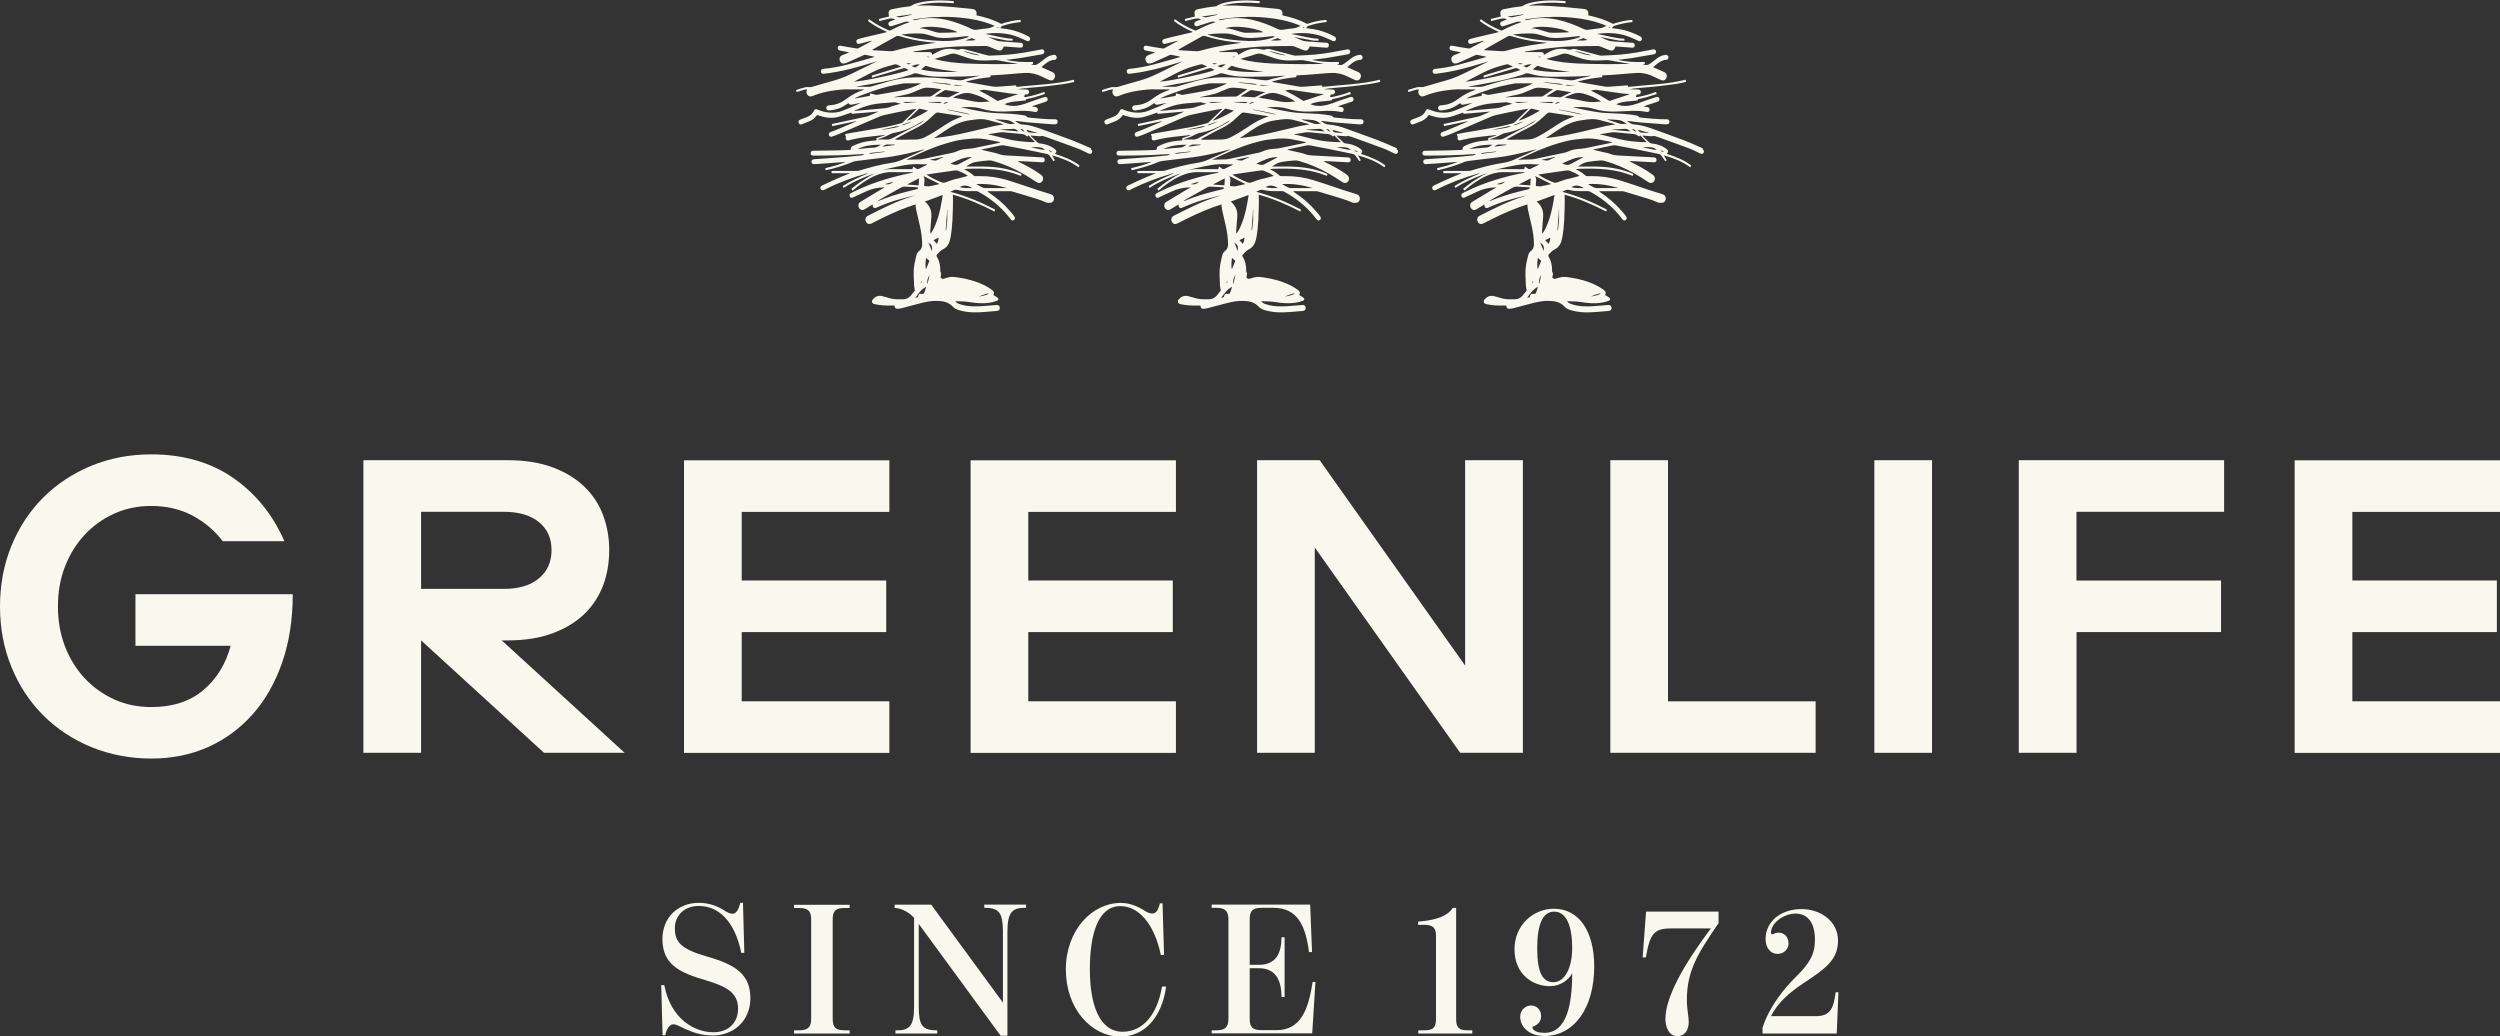
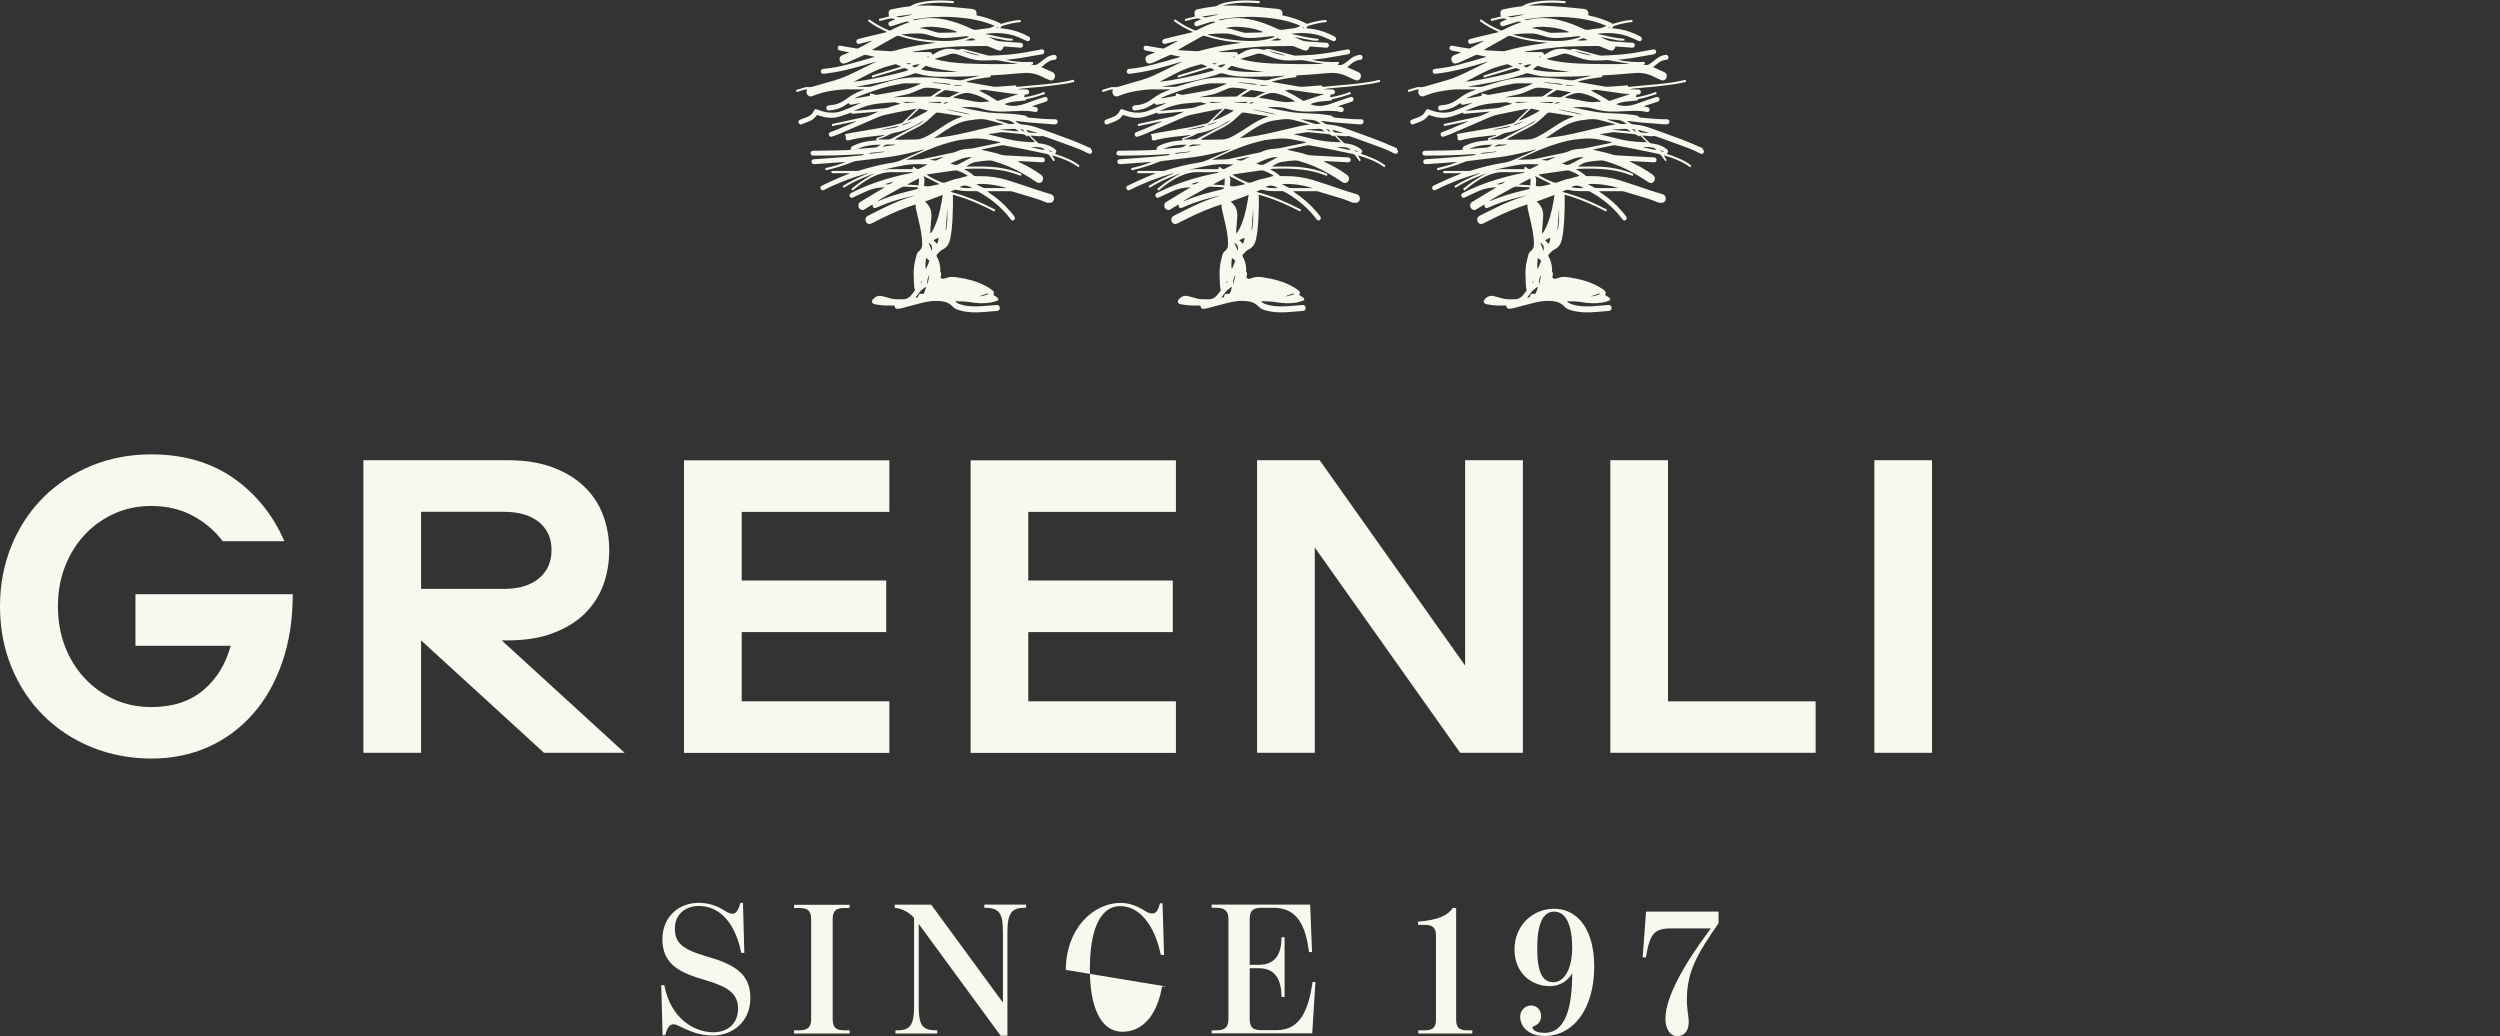
<svg xmlns="http://www.w3.org/2000/svg" id="_Шар_2" data-name="Шар 2" viewBox="0 0 295.13 122.36">
  <rect x="0" y="0" width="295.13" height="122.36" fill="#333333" stroke="none" />
  <defs>
    <style> .cls-1 { fill: #f8f8ee; stroke-width: 0px; } </style>
  </defs>
  <g id="_Шар_1-2" data-name="Шар 1">
    <g>
      <g>
        <path class="cls-1" d="M201.03,17.52s-.09-.05-.14-.07c-.7-.3-1.39-.62-2.1-.89-1.24-.47-2.49-.91-3.73-1.36-.7-.26-1.42-.46-2.17-.51-.35-.02-.57-.23-.82-.4.07-.02.14-.02.21,0,.44.05.89.12,1.33.16.94.08,1.87.15,2.81.22.13.01.27.02.4,0,.17-.02.27-.14.26-.31,0-.16-.1-.26-.27-.28-.06,0-.12,0-.18,0-.99,0-1.97-.1-2.95-.2-.11-.01-.19-.04-.27-.14-.05-.06-.15-.1-.23-.11-.47-.07-.94-.15-1.42-.18-.66-.05-1.33-.06-1.99-.1-.42-.03-.84-.05-1.25-.12-.6-.09-1.19-.22-1.78-.33-.37-.07-.73-.16-1.1-.24.81-.03,1.61-.08,2.4.16.87.27,1.76.38,2.67.35.5-.02,1-.03,1.5-.06.72-.05,1.45-.05,2.16.1.2.04.33-.03.36-.19.04-.2-.04-.33-.25-.38-.13-.03-.26-.05-.44-.08.13-.05.22-.09.31-.12.43-.14.86-.28,1.3-.42.21-.07.29-.2.24-.38-.04-.17-.19-.24-.39-.18-.43.14-.87.28-1.29.43-.64.23-1.26.5-1.94.59-.5.06-.99.02-1.47-.18.8-.38,1.67-.32,2.53-.45-.02-.13.07-.15.17-.17.28-.06.55-.11.83-.19.41-.12.82-.26,1.25-.39-.03-.11-.06-.18-.08-.26-.71.29-1.42.47-2.15.61-.07.02-.16,0-.23,0,0,0,0,0,0,.01,0,0,0,0,0,0,.03-.09.06-.19.09-.31.07,0,.16,0,.24,0,.15-.02.26-.14.26-.29,0-.14-.09-.26-.23-.29-.07-.02-.15-.01-.22-.01-.3,0-.61-.01-.91-.02.3-.06.6-.11.91-.13.68-.06,1.35-.11,2.03-.18.86-.09,1.72-.2,2.57-.32.39-.06.78-.15,1.19-.24-.02-.1-.04-.17-.06-.26-2.23.56-4.51.59-6.77.85-.02-.07-.03-.12-.05-.17-.03,0-.05-.01-.07-.01-.67.05-1.34.1-2.01.15-.19.01-.39.03-.58,0-1.02-.17-2.04-.35-3.06-.53-.06,0-.11-.04-.2-.07.97-.28,1.92-.42,2.87-.52.02-.08.03-.14.05-.21.41-.02.82-.04,1.22-.07.46-.03.92-.07,1.38-.11.49-.04.98-.09,1.47-.11.72-.03,1.39.13,2.03.46.28.14.56.27.85.39.26.1.49,0,.6-.26.13-.29.01-.57-.28-.7-.42-.19-.84-.37-1.28-.57.47-.4.9-.84,1.56-.87.1,0,.18-.06.22-.16.05-.11.04-.2-.03-.3-.08-.12-.19-.13-.31-.12-.38.04-.71.2-1.01.43-.24.19-.48.39-.73.56-.36.25-.49.26-.93.12.08-.01.15-.03.24-.04,0-.08,0-.15-.01-.24-1.08.05-2.13,0-3.18-.24.57-.07,1.12-.13,1.66-.21.87-.14,1.73-.3,2.6-.45.19-.03.29-.19.26-.36-.04-.18-.16-.25-.37-.21-1.29.25-2.58.5-3.88.61-.74.06-1.47.09-2.21.12-.09,0-.18-.02-.26-.04-.9-.23-1.8-.47-2.7-.71-.19-.05-.37-.07-.56.01-.14.06-.28.06-.43.02-.66-.16-1.31-.12-1.93.15-.31.13-.59.32-.88.47-.08-.29-.11-.31-.43-.32-.57,0-1.14,0-1.7,0-.04,0-.08,0-.12-.01,0-.02,0-.04,0-.05.8-.12,1.6-.25,2.41-.35.92-.11,1.84-.21,2.76-.25,1.15-.05,2.3-.05,3.45-.06.11,0,.22.04.32.08.3.12.59.25.89.36.51.19.65.13.86-.38.03,0,.06,0,.08,0,.62.05,1.25.09,1.87.14.19.01.31-.08.32-.26.01-.18-.09-.31-.27-.32-.7-.05-1.4-.1-2.1-.14-.32-.02-.64-.05-.93-.19-.19-.09-.38-.16-.57-.25-.03-.01-.16-.07-.18-.09.04,0,.2.03.24.04.65.12,1.3.26,1.95.37.21.03.42,0,.65,0,0-.08-.01-.15-.02-.21-1.11-.06-2.15-.38-3.21-.57.26-.05.51-.08.77-.09,1.05-.06,2.09.06,3.07.45.35.14.68.3,1.02.45.11.05.21.07.31-.01.1-.08.14-.2.09-.32-.03-.08-.1-.15-.17-.19-.78-.41-1.6-.72-2.48-.86-.29-.05-.58-.07-.86-.11.06-.09.13-.17.19-.25.72-.25,1.46-.4,2.24-.48-.01-.09-.02-.16-.04-.25-.8.04-1.55.24-2.28.47-.93-.51-1.92-.79-2.91-1.01,0-.05,0-.07,0-.09.07-.47-.21-.64-.57-.67-.75-.06-1.5-.16-2.25-.22-.88-.07-1.76-.13-2.63-.17-.52-.02-1.05,0-1.62,0,1.46-.4,2.91-.38,4.37-.28.01-.08.02-.15.03-.22-.03-.02-.05-.03-.07-.03-.46-.03-.92-.08-1.38-.08-.73,0-1.46.04-2.18.17-.51.09-1.02.2-1.47.49-.03.02-.08.03-.12.04-.35.05-.71.08-1.06.14-.35.06-.7.13-1.05.2-.21.04-.36.17-.38.38-.01.15.03.31.05.48-.37.09-.77.19-1.19.29.02.09.03.17.05.25.24-.06.46-.11.68-.17.4-.1.79-.24,1.19-.03-.2.08-.41.15-.62.25-.21.1-.25.31-.1.48.1.12.22.09.35.05.49-.16.98-.31,1.47-.47.2-.06.4-.07.6,0-.02.01-.03.03-.04.03-.76.25-1.49.57-2.19.94-.09.05-.17.04-.25,0-.74-.32-1.45-.69-2.11-1.16-.06-.05-.13-.09-.2-.14-.03.04-.05.07-.07.1-.02.03-.03.07-.05.11.69.53,1.44.93,2.25,1.29-.07.03-.12.05-.17.06-.84.2-1.68.39-2.52.59-.24.06-.48.12-.71.19-.19.06-.26.21-.21.38.05.16.17.22.35.18.16-.04.32-.08.48-.12.31-.08.62-.16.94-.24,0,.02.01.03.02.05-.53.28-1.06.57-1.59.85-.05.03-.13.02-.2.01-.33-.05-.66-.1-.99-.16-.3-.05-.6-.12-.9-.16-.19-.03-.29.05-.32.23-.03.17.07.3.27.34.34.07.69.13,1.08.21-.08.04-.11.06-.14.07-.22.09-.44.17-.66.26-.29.12-.41.38-.3.67.11.29.34.39.65.28.07-.02.14-.04.21-.07.64-.29,1.27-.58,1.91-.86.07-.03.16-.07.23-.06.35.07.71.15,1.1.23-.08.03-.11.05-.14.06-1.03.29-2.06.6-3.1.87-.92.24-1.86.41-2.81.5-.17.02-.26.1-.29.23-.04.22.1.38.34.35.5-.06,1.01-.13,1.5-.22,1.28-.23,2.52-.58,3.76-.95.27-.08.71-.21.98-.29-.02.02-.2.11-.22.12-.69.34-1.38.67-2.07,1.01-.85.42-1.7.83-2.61,1.09-.92.25-1.83.53-2.74.79-.08.02-.16.02-.24.03-.18,0-.37-.03-.54.01-.36.09-.71.21-1.09.33.02.09.04.16.06.23.43-.08.8-.3,1.24-.31-.02.05-.02.08-.03.11-.09.23-.03.43.13.6.16.16.35.15.56.07.7-.29,1.42-.48,2.17-.6.72-.11,1.44-.21,2.18-.18.49.02.99,0,1.48,0h.22c-.04.06-.08.08-.12.09-.71.23-1.35.59-1.94,1.03-.44.33-.92.59-1.46.69-.21.04-.43.05-.64.08-.19.03-.3.16-.28.34.02.17.15.27.33.26.7-.06,1.36-.24,1.95-.65.11-.08.22-.14.34-.22.1.21.26.22.46.17.33-.08.67-.13,1-.19-.72.34-1.44.65-2.18.93-.48.19-.99.25-1.52.21-.5-.03-.97-.17-1.42-.35-.26-.1-.32-.08-.44.17-.16.32-.4.55-.74.68-.14.06-.29.11-.44.17-.16.06-.32.11-.48.19-.15.08-.18.24-.11.39.07.14.19.19.35.13.3-.11.6-.23.89-.35.33-.14.61-.34.82-.63.03-.04.06-.08.09-.12.1.03.19.06.28.09.72.24,1.46.34,2.2.15.48-.12.94-.31,1.42-.47.05-.02.1-.03.15-.05.02.05.03.09.06.15,1.05-.09,2.09-.18,3.14-.27-.37.18-.74.33-1.11.49-.08.03-.17.07-.25.09-.85.18-1.7.37-2.55.55-.52.11-1.05.22-1.59.34.02.08.03.16.05.25.96-.2,1.9-.4,2.83-.59-.03.04-.07.07-.1.08-.7.3-1.39.6-2.1.89-.27.12-.56.21-.83.32-.18.07-.24.21-.19.37.06.16.19.23.37.16.32-.11.63-.22.94-.35,1.36-.58,2.72-1.18,4.08-1.76.39-.17.78-.35,1.19-.44,1.01-.23,2.03-.42,3.04-.62.23-.05.47-.06.7-.1,0,.02,0,.04-.02.05-.52.51-1.04,1.03-1.57,1.53-.06.05-.13.1-.21.12-.61.15-1.22.33-1.84.44-1.33.25-2.67.46-4,.69-.25.04-.51.1-.79.16.04.11.08.2.12.3,0,0-.01.04-.02.07-.04.29.11.42.39.35.11-.03.23-.06.34-.09,1.13-.27,2.29-.36,3.45-.49.12-.01.24-.03.36-.04,0,.02,0,.04.01.06-.31.1-.63.2-.95.31.01.07.03.15.04.24-.04.01-.08.02-.12.03-.18.02-.37.03-.56.05-.7.07-1.36.24-2,.54-.11.05-.23.1-.3.19-.06.08-.06.2-.09.32-.06,0-.14.02-.21.03-.55.02-1.1.04-1.66.05-.85.02-1.7.03-2.55.04-.16,0-.25.07-.29.2-.04.12,0,.28.12.33.08.03.17.04.26.04,1.86,0,3.72-.04,5.57-.17.1,0,.21,0,.31,0,0,.02,0,.03.01.05-.11.03-.21.09-.32.1-.58.06-1.16.12-1.74.17-.61.05-1.22.1-1.83.14-.67.05-1.34.09-2.01.14-.18.01-.3.15-.28.31.01.17.13.28.32.27.35-.02.7-.04,1.05-.07.72-.05,1.44-.11,2.16-.16.18-.01.35-.02.53-.04-.78.33-1.6.55-2.43.74.02.09.03.16.04.24.06,0,.09,0,.13-.01,1-.23,1.98-.53,2.94-.91.14-.06.29-.13.44-.15,1.23-.16,2.47-.29,3.7-.45,1.07-.14,2.13-.36,3.18-.62.42-.1.84-.21,1.26-.32-.02.03-.04.06-.07.07-.68.31-1.35.63-2.03.93-.53.24-1.05.48-1.64.57-1.34.2-2.65.54-3.95.94-.1.03-.22.04-.33.04-.9,0-1.79,0-2.69,0-.08,0-.16,0-.25.01,0,.1.01.17.02.26h2.16c-.37.18-.75.3-1.12.46-.74.32-1.47.66-2.19,1-.18.08-.22.26-.14.41.08.15.21.18.4.1.02,0,.04-.02.06-.03,1.6-.82,3.28-1.44,5.01-1.93.04-.01.09,0,.13,0-1.03.44-2.05.89-3,1.5.02.04.03.08.04.11.02.04.04.07.06.1.04-.02.07-.03.09-.05.95-.6,1.97-1.05,3.02-1.45.06-.02.15-.07.22-.08.07-.03.08-.03.15-.06.02-.01.18-.06.18-.05-.02,0-.23.13-.3.16-.04.03-.13.05-.17.08-.41.26-.83.5-1.23.77-.36.25-.69.53-1.04.8.04.06.05.09.07.12.02.03.04.05.07.09.03-.03.06-.05.08-.06.77-.65,1.58-1.25,2.51-1.66.65-.29,1.32-.48,2.05-.46.76.02,1.52,0,2.28,0h.19s0,.03,0,.04c-.1.03-.19.07-.29.08-.99.19-1.98.44-2.95.73-1.33.4-2.62.9-3.86,1.52-.08.04-.16.08-.24.13-.14.09-.17.25-.09.39.08.14.2.18.36.1.51-.23,1.03-.47,1.54-.71.69-.33,1.42-.47,2.23-.49-.26.15-.48.28-.71.41-.71.43-1.42.86-2.12,1.28-.14.08-.26.18-.28.35-.04.23.03.43.23.57.19.12.37.08.54-.04.29-.19.59-.36.9-.55-.02.38.16.51.45.38.9-.4,1.82-.74,2.77-1,.45-.13.91-.23,1.36-.35l.47-.11s-.47.16-.48.16c-.93.3-1.84.65-2.72,1.07-.82.38-1.62.79-2.43,1.2-.27.14-.34.45-.2.71.14.26.38.32.67.18.03-.01.05-.03.08-.04,1.35-.7,2.72-1.36,4.15-1.88.31-.11.63-.22.95-.32.02.21.02.4.06.58.14.64.29,1.28.44,1.92.16.71.27,1.43.28,2.17,0,.32-.07.6-.34.81-.17.13-.29.31-.34.52-.09.37-.18.74-.25,1.11-.13.8-.06,1.61-.03,2.41,0,.19.06.39.1.64-.15.18-.32.43-.52.65-.24.26-.55.4-.92.39-.23-.01-.46.01-.69,0-.22-.01-.45-.03-.66-.08-.37-.09-.73-.22-1.1-.3-.41-.09-.77.05-1.05.36-.23.25-.14.53.2.6.65.13,1.3.18,1.96.16.12,0,.24,0,.36,0,0,.03.02.05.02.07.06.26.15.33.4.31.15-.01.3-.04.44-.07.73-.19,1.47-.39,2.2-.58.67-.17,1.34-.31,2.03-.28.67.02,1.31.14,1.79.67.19.21.45.34.73.42.53.16,1.07.24,1.63.26.94.03,1.88-.09,2.81-.16.06,0,.12-.01.18-.03.16-.05.25-.23.2-.42-.04-.16-.17-.27-.34-.26-.2.02-.4.03-.6.05-.83.08-1.67.15-2.5.1-.47-.03-.93-.12-1.37-.28-.16-.06-.32-.14-.43-.31.58.01,1.13.01,1.68.1.8.14,1.6.19,2.41.07.28-.04.56-.13.84-.23.2-.07.21-.22.05-.36-.06-.05-.13-.1-.2-.14-.09-.06-.19-.11-.29-.17.1-.25.1-.32,0-.44-.07-.08-.15-.17-.25-.23-.26-.17-.51-.34-.78-.47-.98-.49-2.03-.77-3.11-.93-.41-.06-.83-.13-1.24,0-.16.05-.31.09-.47.14q-.23.07-.38-.15s0-.04,0-.07c.06-.21.13-.42-.03-.62-.02-.03-.01-.09,0-.13,0-.59-.11-1.14-.42-1.64-.03-.06-.04-.19,0-.22.23-.21.4-.48.7-.62.53-.25.78-.71.89-1.26.15-.73.22-1.46.26-2.2.05-1,.08-2,.05-3.01,1.71.47,3.33,1.17,4.91,1.99.03-.09.05-.16.08-.23-1.68-.88-3.41-1.6-5.28-2.1.13-.07.23-.11.32-.16.16-.08.31-.1.49-.06.45.11.91.15,1.38.14.28-.01.55,0,.83,0,.09,0,.2.02.28.07,1.33.73,2.5,1.65,3.47,2.82.13.15.25.32.37.47.1.11.23.14.34.07.12-.07.17-.22.12-.35-.02-.05-.05-.09-.08-.13-.15-.19-.29-.38-.45-.56-.75-.87-1.61-1.61-2.57-2.25-.04-.03-.08-.07-.14-.12.07,0,.1-.01.12-.01.88,0,1.76,0,2.64,0,.08,0,.16.03.24.05.5.15,1,.3,1.5.45.82.25,1.65.47,2.43.82.21.09.41.04.61.03.05,0,.1-.04.13-.07.16-.13.23-.31.19-.52-.04-.22-.18-.35-.39-.41-.48-.15-.97-.29-1.45-.45-1.21-.4-2.41-.83-3.62-1.2-1.1-.33-2.22-.5-3.37-.48-.15,0-.3.01-.45,0-.07,0-.15-.03-.2-.07-.28-.26-.6-.47-.94-.64-.05-.02-.09-.05-.18-.11.14-.02.24-.04.33-.04,1.1-.04,2.21-.04,3.31.08.75.08,1.49.22,2.21.45.29.09.57.2.86.3.02-.03.04-.06.04-.08.01-.04.02-.09.02-.14-.05-.02-.1-.05-.14-.07-1.2-.5-2.47-.73-3.76-.79-.74-.04-1.49-.01-2.24-.02-.13,0-.26,0-.39,0,.35-.25.71-.47,1.12-.54.51-.09,1.03-.14,1.55-.18.17-.01.34.02.5.06,1.23.35,2.4.85,3.51,1.48.56.31,1.09.67,1.63,1.02.32.21.68.07.76-.3.06-.25-.05-.43-.25-.58-.79-.58-1.65-1.04-2.53-1.47-.07-.03-.13-.07-.2-.11.17-.03.32-.02.48-.01.8.04,1.61.09,2.41.13.2,0,.3-.1.3-.28,0-.18-.1-.29-.29-.3-.8-.04-1.61-.09-2.41-.13-.63-.03-1.25-.07-1.88-.1-.29-.01-.57-.06-.85-.17-.16-.06-.33-.1-.49-.14-.52-.12-1.04-.24-1.57-.36.03-.02.07-.04.11-.05.69-.15,1.38-.3,2.07-.44.16-.03.31-.06.48-.03.74.15,1.48.28,2.22.42.95.19,1.9.39,2.84.59.14.03.26.09.35.22.14.21.3.42.45.64.05-.03.11-.07.17-.11-.11-.19-.22-.37-.34-.58,1.13.32,2.19.72,3.12,1.41.04-.06.07-.1.09-.15.01-.02.01-.04.02-.07-.86-.66-1.86-1.03-2.89-1.37.23-.24.22-.39-.02-.57-.08-.06-.17-.12-.26-.18-.46-.29-.98-.42-1.52-.48-.11-.01-.2-.05-.27-.13-.23-.22-.47-.44-.7-.66-.03-.03-.06-.08-.1-.14.39.03.74.07,1.1.09.09,0,.18-.04.27-.05.28.07.57.17.86.28,1.11.4,2.23.8,3.34,1.22.43.16.84.38,1.26.58.18.08.31.05.39-.08.09-.16.05-.32-.12-.42ZM188.78,34.65c.06-.02.12,0,.17.04h0c-.26.11-.5.2-.77.24-.05,0-.34.09-.39.1.04-.02.25-.13.29-.15.21-.09.48-.15.7-.23ZM191.06,22.2h-.6c-.66,0-1.33,0-1.99,0-.1,0-.21-.03-.29-.07-.25-.12-.48-.25-.72-.4,1.23-.07,2.43.11,3.61.47ZM196.36,17.94c-.14-.03-.28-.06-.34-.22.12.06.25.11.37.17,0,.02-.02.03-.03.05ZM195.97,17.68s.02.02.03.03c-.01,0-.03,0-.04-.01v-.02ZM194.67,15.71h0s0,0,0,0ZM193.16,15.57c-.18-.08-.35-.19-.51-.31.26-.03.32,0,.51.31ZM192.51,15.52c-.7-.06-1.39-.13-2.09-.19-.08,0-.17,0-.17,0,0,0,.12-.04.16-.04.5-.03.99-.07,1.49-.08.24,0,.41.17.6.32ZM191.18,14.19c.3.05.58.24.86.41-.28.02-.55.08-.82,0-.47-.15-.95-.3-1.42-.46-.02,0-.04-.03-.06-.05.48.03.96.02,1.43.1ZM189.73,14.08s0,0,0,0c0,0,0,0,0,0h0ZM187.16,14.13c.16-.01.31-.03.47-.05.47-.05.92,0,1.37.13.51.14,1.02.27,1.53.41.05.01.09.04.16.07-.4.07-.76.11-1.12.19-1.01.23-2.01.48-3.02.71-.69.16-1.38.31-2.08.44-.63.11-1.27.18-1.9.27-.03,0-.06,0-.08,0,.9-.59,1.73-1.24,2.7-1.68.63-.28,1.29-.42,1.97-.48ZM186.75,13.51c-.13-.01-.26-.02-.39-.05-.7-.15-1.39-.3-2.09-.45-.02,0-.1-.02-.18-.04-.06-.02-.05-.04-.05-.05.06.01.1.02.16.03.39.07.79.15,1.18.23.46.09,1.23.25,1.36.33ZM182.62,11.39l-.02-.04c.37-.23.74-.46,1.12-.69.06-.03.14-.03.21-.02.51.08,1.03.16,1.56.25-.09.04-.17.06-.25.1-.28.14-.56.28-.84.42-.07.03-.15.08-.22.08-.52-.03-1.04-.07-1.56-.1ZM183.38,12.03c-.11.15-.24.16-.39.14-.38-.04-.75-.07-1.13-.1-.03,0-.05-.01-.08-.02,0,0,0-.02,0-.02h1.6ZM183.5,9.89c-.34-.04-.97-.1-1.31-.14,0-.02.21,0,.3-.02.22.02.43.03.65.05.22.02.45.04.67.06.23.03.46.06.69.09,0,.02-.12.04-.12.06-.33.02-.54-.06-.87-.1ZM184.77,10.08s.23-.05.23-.08c.24.04.76.12.99.15,0,.02-.99-.05-1.22-.07ZM184.17,12.09c-.2.07-.37.12-.54.18,0-.02-.01-.03-.02-.05.14-.15.32-.2.56-.13ZM188.51,10.61c.99.14,1.98.29,2.96.42.3.04.6.05.9.07,0,.01,0,.02,0,.03-.79.26-1.59.53-2.38.79-.38-.23-.73-.45-1.09-.66-.36-.2-.73-.38-1.08-.56.1-.05.54-.12.68-.1ZM186.96,11.07c.69.17,1.32.44,1.92.82.03.02.06.04.13.09-.45.02-.84.1-1.24.07-.7-.04-1.37-.26-2.06-.36-.25-.03-.5-.08-.75-.12-.07-.01-.14-.03-.24-.05.3-.2.61-.29.9-.41.45-.18.89-.17,1.35-.05ZM186.32,6.11c.46.11.91.23,1.36.35.03,0,.06.02.1.03,0,.02,0,.04-.01.05-.27-.05-.54-.08-.8-.15-.36-.1-.72-.23-1.08-.36.15.02.29.04.43.07ZM185.82,6.02s0,0,0,0c0,0,0,0,0,0-.01,0,0,0,0,0ZM183.02,6.81c.44-.13.89-.25,1.32-.41.28-.1.55-.09.83,0,.44.14.88.29,1.31.44.59.2,1.19.31,1.82.3.42-.01.84,0,1.25-.04.35-.02.68.05,1.01.12.63.12,1.26.22,1.88.33-.06,0-.14,0-.22,0-.84,0-1.69.03-2.53.02-1.12-.01-2.24-.02-3.36-.07-1.27-.07-2.54-.18-3.79-.54.15-.05.31-.09.46-.14ZM181.92,6.7c-.13.16-.24,0-.34,0h.34ZM181.5,7.76c1.21.41,2.47.57,3.79.7-1.07.09-3.26.05-4.34-.27.2-.15.37-.28.55-.43ZM180.81,7.61c-.22.13-.39.24-.57.36-.12-.05-.25-.11-.42-.18.34-.1.61-.25.99-.17ZM186.11,4.78c.27-.09.55-.18.84-.28.14.07.3.15.46.22-.44.09-.88.08-1.3.05ZM190.1,3.29h-.25c.1-.09.17-.1.25,0ZM182.7,2.02c.99-.06,1.97-.03,2.95.07,1.28.12,2.53.37,3.73.85.08.03.16.07.27.12-.31.12-.56.27-.87.29-.41.03-.81.1-1.22.16-.21.03-.4.02-.6-.08-.97-.46-1.97-.85-3.02-1.09-1.18-.26-2.36-.29-3.54,0-.12.03-.26.1-.41-.03.91-.16,1.8-.25,2.7-.3ZM185.24,3.78c-.06.02-.1.04-.14.04-.63.02-1.27.06-1.9.05-.31,0-.61-.11-.91-.2-.48-.15-.96-.32-1.5-.33.79-.38,3.35-.12,4.44.44ZM178.52,2.04c-.14.03-.54-.07-.54-.09.58-.08,1.28-.18,1.86-.26,0,.02,0,.03,0,.05-.44.1-.88.22-1.33.3ZM179.66,3.97c.47-.02.94-.04,1.41,0,.34.03.67.14,1,.23.32.08.64.21.97.25.39.05.79.05,1.18.02.66-.04,1.32-.12,1.98-.19.13-.01.27-.04.39.08-1.01.37-2.04.51-3.09.48-1.57-.04-3.12-.25-4.63-.68-.06-.02-.11-.03-.17-.05-.01,0-.02-.02-.04-.04.34-.03.67-.08,1-.1ZM175.34,5.93s-.08-.01-.12-.02c0-.01,0-.03-.01-.04.18-.1.35-.21.53-.31.75-.42,1.51-.84,2.26-1.27.14-.08.25-.07.4-.03,1.04.33,2.1.56,3.18.68.35.04.71.07,1.11.11-.4.06-.76.11-1.12.16-1.28.17-2.54.43-3.78.78-.2.06-.39.06-.59.05-.62-.04-1.24-.08-1.85-.11ZM179.76,7.49c-.21.14-.37.14-.55-.03.19,0,.34.02.55.03ZM173.01,9.64c.31-.16.59-.3.86-.44.85-.44,1.68-.9,2.59-1.21.45-.15.91-.27,1.37-.39.06-.02.14-.02.2,0,.18.07.35.15.53.23v.05c-1.14.34-2.27.69-3.43,1.04,0,.07,0,.14.02.24.08-.02.14-.03.2-.05,1.14-.34,2.28-.68,3.42-1.03.15-.05.28-.06.42.03.09.06.19.09.29.14-.47.3-5.38,1.36-6.46,1.39ZM173.49,10.25h-.15s0-.02,0-.03c.97-.17,1.95-.34,2.92-.53,1.16-.22,2.3-.49,3.42-.85.09-.03.18-.05.25-.09.21-.13.41-.12.65-.05.83.25,1.68.35,2.54.36,1.04.01,2.07-.02,3.11-.04.48-.01.97-.06,1.45-.08.05,0,.11,0,.2,0-.54.12-1.05.24-1.55.36-.07.02-.15.03-.22.06-.34.16-.69.13-1.05.08-.8-.11-1.6-.21-2.4-.26-.8-.05-1.61-.06-2.41-.05-1,.01-1.99.18-2.96.43-.71.19-1.41.42-2.12.62-.12.04-.25.06-.37.07-.44,0-.88,0-1.32,0ZM173.18,11.63s-.01-.03-.02-.05c.2-.09.39-.19.59-.27,1.09-.41,2.19-.82,3.33-1.1.56-.14,1.13-.24,1.7-.35.12-.02.24-.02.36-.02.53,0,1.06,0,1.59,0,.08,0,.16.01.23.02-.82.39-1.66.72-2.55.87-.9.15-1.79.32-2.68.47-.05,0-.12,0-.17-.02-.19-.05-.39-.1-.61-.16-.02.11-.04.2-.06.3-.56.1-1.14.2-1.72.3ZM177.34,12.62c-.44.16-.9.18-1.36.22-.8.07-1.6.14-2.4.21-.17.01-.34.03-.51.04,0,0,0-.02-.01-.03.29-.12.58-.24.87-.35.75-.29,1.54-.46,2.34-.52.5-.04.99-.08,1.49-.12.04,0,.07,0,.11,0,.22.06.44.12.68.18-.42.12-.83.21-1.22.35ZM177.91,11.5c-.06,0-.11,0-.17-.03.51-.11,1.01-.23,1.52-.33.44-.09.84-.29,1.25-.46.35-.14.69-.33,1.08-.33.33,0,.65.04.98.07.25.03.5.08.78.12-.42.29-.8.55-1.19.81-.06.04-.14.04-.21.05-1.11.02-2.22.03-3.33.05-.24,0-.48.02-.71.03ZM179.5,12.13c-.34.04-.34.04-.72-.1h1.6s0,.01,0,.02c-.29.03-.59.04-.88.08ZM180.67,12.89s.06-.04.09-.07c.32.07.65.15.97.22,0,.01,0,.03.01.04-.09.05-.18.11-.27.16-.64.37-1.29.7-1.99.95-.05.02-.14.04-.19.05,0-.02.05-.07.07-.09.43-.42.86-.84,1.3-1.26ZM178.85,14.68c.27-.1.54-.19.81-.28.02,0,.17-.06.2-.06-.32.18-.85.41-1.22.47.04-.04.16-.12.21-.14ZM176.17,15.34c.07-.03.35-.09.42-.11.5-.11,1-.22,1.5-.33.02,0,.25-.04.29,0-.08.04-.37.14-.45.16-.52.09-.98.2-1.75.28ZM177.31,15.85c.11-.06.23-.12.35-.14,1.24-.2,2.36-.71,3.41-1.37.07-.05.16-.08.23-.13.01,0,.03-.02.04-.03,0,.01-.02.03-.03.04-.27.27-.6.43-.93.6-.92.48-1.83.96-2.74,1.46-.24.13-.46.21-.74.19-.27-.02-.55,0-.83,0-.08,0-.17-.02-.25-.04.53-.12,1.01-.33,1.48-.59ZM173.47,17.58c.87-.41,1.79-.5,2.73-.5-.23.14-.43.32-.72.34-.67.04-1.34.11-2,.17ZM174.84,18.18l-.02-.05c.08-.03.16-.08.24-.09.5-.05.99-.1,1.49-.15.03,0,.07,0,.11.04-.61.08-1.21.16-1.82.24ZM176.41,17.32c.21-.21.45-.29.74-.26.23.02.46,0,.69,0,0,.02,0,.04,0,.06-.48.07-.95.13-1.43.2ZM177.84,16.45s0,0,0,0h0s0,0,0,0ZM178.2,16.5c-.12,0-.23-.03-.35-.05.79-.42,1.57-.88,2.38-1.26.72-.34,1.34-.79,1.91-1.34.17-.17.35-.32.53-.48.1-.08.2-.1.33-.08.73.12,1.47.23,2.21.34.22.03.43.05.65.11-.21.07-.42.14-.62.23-.73.29-1.38.73-2.03,1.16-.6.39-1.2.77-1.85,1.09-.33.16-.67.24-1.03.25-.71,0-1.42.02-2.13.03ZM176.69,21.73c.36-.11.68-.2,1-.29-.27.25-.58.4-1,.29ZM180.44,22.34c-.37.09-.74.18-1.11.27-1.11.28-2.21.62-3.27,1.06-.05.02-.11.04-.16.05-.07.02-.08,0-.02-.04.28-.16.56-.33.84-.49.63-.35,1.26-.7,1.89-1.06.15-.08.29-.11.47-.1.37.04.74.04,1.12.06.13,0,.25.03.38.04.05.16-.06.17-.15.19ZM180.66,21.88c-.45-.03-.88-.06-1.3-.09,0-.01,0-.02-.01-.04.44-.23.87-.45,1.35-.7-.01.3-.03.55-.04.82ZM180.73,19.91c-.14.08-.26.07-.39-.03-.09-.07-.2-.13-.32-.22-.04.11-.07.2-.1.31h-.93c-.44,0-.88,0-1.32,0-.32,0-.45-.03-.85.04-.08.01-.25.04-.32.05-.06.02-.11.03-.16.04-.05.01-.1.03-.15.04-.02.01-.15.04-.17.05,0-.01.41-.13.47-.14.08-.01.5-.13.63-.16.64-.14,1.28-.29,1.92-.4.71-.12,1.42-.14,2.14-.09.16.01.31,0,.47,0,0,.01,0,.03.01.04-.05.03-.09.06-.14.08-.26.13-.53.25-.78.38ZM181.21,20.77c.66.33,1.27.64,1.92.96-.42.09-.81.2-1.21.26-.19.03-.39-.02-.6-.03-.06-.4.16-.79-.11-1.19ZM180.96,33.14c.04.1.09.2-.06.32.02-.13.04-.22.06-.32ZM181.29,34.67c-.06,0-.15.03-.23.02-.31-.03-.39.02-.46.34,0,.01-.01.03-.03.05-.02,0-.05.02-.08.03-.06.01-.11.03-.21.05.37-.52.7-1.02,1.28-1.3-.05.15-.09.3-.14.45-.04.11-.08.22-.14.36ZM181.7,33.55c-.09-.37.03-.76.25-1.11-.05.27-.19.8-.25,1.11ZM181.56,31.73s-.03,0-.05-.01c-.06-.42-.03-.83.03-1.28.14.12.26.23.4.35-.12.3-.25.62-.38.94ZM182.24,29.65c-.13-.31-.24-.59-.35-.87-.01-.02-.12-.14-.13-.15.02.01.17.09.18.1.31.2.34.41.3.91ZM182.82,28.79c-.14-.15-.27-.29-.41-.44.19-.09.38-.19.6-.29,0,.27-.08.5-.19.73ZM183.51,23.07c-.18,1.1-.37,2.2-.78,3.25-.17.44-.36.88-.65,1.26-.01-.08-.04-.15-.04-.23.03-.41.06-.82.09-1.22.04-.4.09-.8,0-1.2-.08-.38-.28-.7-.55-.98-.06-.06-.12-.1-.19-.15.73-.27,1.41-.52,2.11-.78,0,0,.02.03.01.06ZM183.89,27.2s0,0,0,0h0ZM183.89,27.21s0-.01,0,0h0ZM184.05,25.96c-.02.27-.08.72-.1.99-.09.49-.07.16-.09.16.02-.27.13-1.6.14-1.79,0-.24.04-.7.05-.7-.01.19,0,1.15,0,1.34ZM185.5,22.09c.5-.31.98-.19,1.47.11-.52,0-1,.04-1.47-.11ZM186.47,20.75c-.06.02-.1.05-.15.06-.34.09-.67.18-1.01.27-.13.03-.27.04-.39.08-.35.11-.71.23-1.05.36-.18.07-.33.07-.51,0-.61-.25-1.2-.52-1.77-.91.25-.04.51-.08.76-.12.84-.12,1.68-.23,2.52-.36.18-.03.33-.02.49.05.38.15.75.31,1.1.57ZM182.03,18.88s0-.02,0-.03c.51-.11,1.03-.22,1.54-.33,0,.01,0,.03.01.04-.29.13-.57.26-.86.39-.04.02-.1,0-.15,0-.18-.02-.37-.04-.55-.07ZM185.46,19.34c-.26.14-.51.18-.79.05-.07-.03-.14-.04-.26-.08.83-.38,1.6-.8,2.54-.76-.51.27-1,.53-1.49.79ZM190.3,16.82c-.11.03-.22.07-.34.09-.96.2-1.92.41-2.89.6-.27.05-.55.05-.82.08-.37.04-.72.11-1.06.27-.38.18-.79.22-1.18.31-.96.21-1.92.41-2.88.61-.08.02-.16.02-.24.03-.57.02-1.13.03-1.7.05.4-.19.81-.38,1.22-.57,1.51-.71,3.07-1.3,4.7-1.68.49-.11,1-.16,1.5-.21.64-.07,1.28-.08,1.92.03.59.1,1.18.23,1.77.35v.06ZM195.02,17.41c.23.02.4.13.54.3-.16-.02-.31-.04-.47-.07-.4-.08-.8-.16-1.19-.28.22,0,.44,0,.66,0,.16,0,.31.04.47.05ZM194.39,16.78c-.15,0-.29,0-.43,0-.95-.04-1.89-.13-2.81-.36-.67-.17-1.34-.34-2.01-.5-.08-.02-.16-.03-.24-.04,0-.01,0-.02-.01-.04.4-.06.81-.11,1.21-.19.38-.08.76-.02,1.14.02.55.05,1.1.11,1.65.16.14.01.26.05.37.13.07.05.15.1.23.16.04-.05.09-.09.13-.14.26.27.52.53.79.81ZM193.7,15.63c-.17-.01-.23-.16-.32-.29.08.01.17.02.25.05.31.08.61.17.92.26.03,0,.06.04.09.06-.31-.02-.63-.05-.94-.07Z" />
        <path class="cls-1" d="M128.81,17.52s-.09-.05-.14-.07c-.7-.3-1.39-.62-2.1-.89-1.24-.47-2.49-.91-3.73-1.36-.7-.26-1.42-.46-2.17-.51-.35-.02-.57-.23-.82-.4.07-.02.14-.02.21,0,.44.05.89.12,1.33.16.94.08,1.87.15,2.81.22.13.01.27.02.4,0,.17-.02.27-.14.26-.31,0-.16-.1-.26-.27-.28-.06,0-.12,0-.18,0-.99,0-1.97-.1-2.95-.2-.11-.01-.19-.04-.27-.14-.05-.06-.15-.1-.23-.11-.47-.07-.94-.15-1.42-.18-.66-.05-1.33-.06-1.99-.1-.42-.03-.84-.05-1.25-.12-.6-.09-1.19-.22-1.78-.33-.37-.07-.73-.16-1.1-.24.81-.03,1.61-.08,2.4.16.87.27,1.76.38,2.67.35.5-.02,1-.03,1.5-.06.72-.05,1.45-.05,2.16.1.2.04.33-.03.36-.19.04-.2-.04-.33-.25-.38-.13-.03-.26-.05-.44-.08.13-.05.22-.09.31-.12.43-.14.86-.28,1.3-.42.21-.07.29-.2.24-.38-.04-.17-.19-.24-.39-.18-.43.14-.87.28-1.29.43-.64.23-1.26.5-1.94.59-.5.06-.99.02-1.47-.18.8-.38,1.67-.32,2.53-.45-.02-.13.07-.15.17-.17.28-.06.55-.11.83-.19.41-.12.82-.26,1.25-.39-.03-.11-.06-.18-.08-.26-.71.29-1.42.47-2.15.61-.07.02-.16,0-.23,0,0,0,0,0,0,.01,0,0,0,0,0,0,.03-.09.06-.19.09-.31.07,0,.16,0,.24,0,.15-.02.26-.14.26-.29,0-.14-.09-.26-.23-.29-.07-.02-.15-.01-.22-.01-.3,0-.61-.01-.91-.02.3-.06.6-.11.91-.13.68-.06,1.35-.11,2.03-.18.86-.09,1.72-.2,2.57-.32.39-.06.78-.15,1.19-.24-.02-.1-.04-.17-.06-.26-2.23.56-4.51.59-6.77.85-.02-.07-.03-.12-.05-.17-.03,0-.05-.01-.07-.01-.67.05-1.34.1-2.01.15-.19.01-.39.03-.58,0-1.02-.17-2.04-.35-3.06-.53-.06,0-.11-.04-.2-.07.97-.28,1.92-.42,2.87-.52.02-.08.03-.14.05-.21.41-.02.82-.04,1.22-.07.46-.03.92-.07,1.38-.11.49-.04.98-.09,1.47-.11.72-.03,1.39.13,2.03.46.28.14.56.27.85.39.26.1.49,0,.6-.26.13-.29.01-.57-.28-.7-.42-.19-.84-.37-1.28-.57.47-.4.9-.84,1.56-.87.1,0,.18-.06.22-.16.05-.11.04-.2-.03-.3-.08-.12-.19-.13-.31-.12-.38.04-.71.2-1.01.43-.24.19-.48.39-.73.56-.36.25-.49.26-.93.12.08-.01.15-.03.24-.04,0-.08,0-.15-.01-.24-1.08.05-2.13,0-3.18-.24.57-.07,1.12-.13,1.66-.21.87-.14,1.73-.3,2.6-.45.19-.03.29-.19.26-.36-.04-.18-.16-.25-.37-.21-1.29.25-2.58.5-3.88.61-.74.06-1.47.09-2.21.12-.09,0-.18-.02-.26-.04-.9-.23-1.8-.47-2.7-.71-.19-.05-.37-.07-.56.01-.14.06-.28.06-.43.02-.66-.16-1.31-.12-1.93.15-.31.13-.59.32-.88.47-.08-.29-.11-.31-.43-.32-.57,0-1.14,0-1.7,0-.04,0-.08,0-.12-.01,0-.02,0-.04,0-.05.8-.12,1.6-.25,2.41-.35.92-.11,1.84-.21,2.76-.25,1.15-.05,2.3-.05,3.45-.06.11,0,.22.04.32.08.3.12.59.25.89.36.51.19.65.13.86-.38.03,0,.06,0,.08,0,.62.05,1.25.09,1.87.14.19.01.31-.08.32-.26.01-.18-.09-.31-.27-.32-.7-.05-1.4-.1-2.1-.14-.32-.02-.64-.05-.93-.19-.19-.09-.38-.16-.57-.25-.03-.01-.16-.07-.18-.09.04,0,.2.03.24.04.65.12,1.3.26,1.95.37.21.03.42,0,.65,0,0-.08-.01-.15-.02-.21-1.11-.06-2.15-.38-3.21-.57.26-.05.51-.08.77-.09,1.05-.06,2.09.06,3.07.45.35.14.68.3,1.02.45.11.05.21.07.31-.01.1-.08.14-.2.09-.32-.03-.08-.1-.15-.17-.19-.78-.41-1.6-.72-2.48-.86-.29-.05-.58-.07-.86-.11.06-.09.13-.17.19-.25.72-.25,1.46-.4,2.24-.48-.01-.09-.02-.16-.04-.25-.8.04-1.55.24-2.28.47-.93-.51-1.92-.79-2.91-1.01,0-.05,0-.07,0-.09.07-.47-.21-.64-.57-.67-.75-.06-1.5-.16-2.25-.22-.88-.07-1.76-.13-2.63-.17-.52-.02-1.05,0-1.62,0,1.46-.4,2.91-.38,4.37-.28.01-.08.02-.15.03-.22-.03-.02-.05-.03-.07-.03-.46-.03-.92-.08-1.38-.08-.73,0-1.46.04-2.18.17-.51.09-1.02.2-1.47.49-.03.02-.08.03-.12.04-.35.05-.71.08-1.06.14-.35.06-.7.13-1.05.2-.21.04-.36.17-.38.38-.01.15.03.31.05.48-.37.09-.77.19-1.19.29.02.09.03.17.05.25.24-.06.46-.11.68-.17.4-.1.79-.24,1.19-.03-.2.08-.41.15-.62.25-.21.1-.25.31-.1.48.1.12.22.09.35.05.49-.16.98-.31,1.47-.47.2-.06.4-.07.6,0-.02.01-.03.03-.04.03-.76.25-1.49.57-2.19.94-.09.05-.17.04-.25,0-.74-.32-1.45-.69-2.11-1.16-.06-.05-.13-.09-.2-.14-.03.04-.05.07-.07.1-.02.03-.03.07-.05.11.69.53,1.44.93,2.25,1.29-.07.03-.12.05-.17.06-.84.2-1.68.39-2.52.59-.24.06-.48.12-.71.19-.19.06-.26.21-.21.38.05.16.17.22.35.18.16-.04.32-.08.48-.12.31-.08.62-.16.94-.24,0,.02.01.03.02.05-.53.28-1.06.57-1.59.85-.05.03-.13.02-.2.01-.33-.05-.66-.1-.99-.16-.3-.05-.6-.12-.9-.16-.19-.03-.29.05-.32.23-.03.17.07.3.27.34.34.07.69.13,1.08.21-.08.04-.11.06-.14.07-.22.09-.44.17-.66.26-.29.12-.41.38-.3.67.11.29.34.39.65.28.07-.02.14-.04.21-.07.64-.29,1.27-.58,1.91-.86.07-.03.16-.07.23-.06.35.07.71.15,1.1.23-.08.03-.11.05-.14.06-1.03.29-2.06.6-3.1.87-.92.24-1.86.41-2.81.5-.17.02-.26.1-.29.23-.04.22.1.38.34.35.5-.06,1.01-.13,1.5-.22,1.28-.23,2.52-.58,3.76-.95.27-.08.71-.21.98-.29-.02.02-.2.11-.22.12-.69.34-1.38.67-2.07,1.01-.85.42-1.7.83-2.61,1.09-.92.25-1.83.53-2.74.79-.08.02-.16.02-.24.03-.18,0-.37-.03-.54.01-.36.09-.71.21-1.09.33.02.09.04.16.06.23.43-.08.8-.3,1.24-.31-.02.05-.02.08-.03.11-.09.23-.03.43.13.6.16.16.35.15.56.07.7-.29,1.42-.48,2.17-.6.72-.11,1.44-.21,2.18-.18.49.02.99,0,1.48,0h.22c-.04.06-.08.08-.12.09-.71.23-1.35.59-1.94,1.03-.44.33-.92.59-1.46.69-.21.04-.43.05-.64.08-.19.03-.3.16-.28.34.02.17.15.27.33.26.7-.06,1.36-.24,1.95-.65.11-.08.22-.14.34-.22.1.21.26.22.46.17.33-.08.67-.13,1-.19-.72.34-1.44.65-2.18.93-.48.19-.99.25-1.52.21-.5-.03-.97-.17-1.42-.35-.26-.1-.32-.08-.44.17-.16.32-.4.55-.74.68-.14.06-.29.11-.44.17-.16.06-.32.11-.48.19-.15.08-.18.24-.11.39.07.14.19.19.35.13.3-.11.6-.23.89-.35.33-.14.61-.34.82-.63.03-.04.06-.08.09-.12.1.03.19.06.28.09.72.24,1.46.34,2.2.15.48-.12.94-.31,1.42-.47.05-.02.1-.03.15-.05.02.05.03.09.06.15,1.05-.09,2.09-.18,3.14-.27-.37.18-.74.33-1.11.49-.08.03-.17.07-.25.09-.85.18-1.7.37-2.55.55-.52.11-1.05.22-1.59.34.02.08.03.16.05.25.96-.2,1.9-.4,2.83-.59-.03.04-.07.07-.1.08-.7.3-1.39.6-2.1.89-.27.12-.56.21-.83.32-.18.07-.24.21-.19.37.06.16.19.23.37.16.32-.11.63-.22.94-.35,1.36-.58,2.72-1.18,4.08-1.76.39-.17.78-.35,1.19-.44,1.01-.23,2.03-.42,3.04-.62.23-.05.47-.06.7-.1,0,.02,0,.04-.02.05-.52.51-1.04,1.03-1.57,1.53-.06.05-.13.1-.21.12-.61.15-1.22.33-1.84.44-1.33.25-2.67.46-4,.69-.25.04-.51.1-.79.16.04.11.08.2.12.3,0,0-.01.04-.02.07-.04.29.11.42.39.35.11-.03.23-.06.34-.09,1.13-.27,2.29-.36,3.45-.49.12-.01.24-.03.36-.04,0,.02,0,.04.01.06-.31.1-.63.2-.95.31.01.07.03.15.04.24-.04.01-.08.02-.12.03-.18.02-.37.03-.56.05-.7.07-1.36.24-2,.54-.11.05-.23.1-.3.19-.06.08-.06.2-.09.32-.06,0-.14.02-.21.03-.55.02-1.1.04-1.66.05-.85.02-1.7.03-2.55.04-.16,0-.25.07-.29.2-.04.12,0,.28.12.33.08.03.17.04.26.04,1.86,0,3.72-.04,5.57-.17.1,0,.21,0,.31,0,0,.02,0,.03.01.05-.11.03-.21.09-.32.1-.58.06-1.16.12-1.74.17-.61.05-1.22.1-1.83.14-.67.05-1.34.09-2.01.14-.18.01-.3.15-.28.31.01.17.13.28.32.27.35-.02.7-.04,1.05-.07.72-.05,1.44-.11,2.16-.16.18-.01.35-.02.53-.04-.78.33-1.6.55-2.43.74.02.09.03.16.04.24.06,0,.09,0,.13-.01,1-.23,1.98-.53,2.94-.91.14-.06.29-.13.44-.15,1.23-.16,2.47-.29,3.7-.45,1.07-.14,2.13-.36,3.18-.62.42-.1.84-.21,1.26-.32-.02.03-.04.06-.07.07-.68.31-1.35.63-2.03.93-.53.24-1.05.48-1.64.57-1.34.2-2.65.54-3.95.94-.1.03-.22.04-.33.04-.9,0-1.79,0-2.69,0-.08,0-.16,0-.25.01,0,.1.01.17.02.26h2.16c-.37.18-.75.3-1.12.46-.74.32-1.47.66-2.19,1-.18.08-.22.26-.14.41.08.15.21.18.4.1.02,0,.04-.02.06-.03,1.6-.82,3.28-1.44,5.01-1.93.04-.01.09,0,.13,0-1.03.44-2.05.89-3,1.5.02.04.03.08.04.11.02.04.04.07.06.1.04-.02.07-.03.09-.05.95-.6,1.97-1.05,3.02-1.45.06-.02.15-.07.22-.08.07-.03.08-.03.15-.06.02-.01.18-.06.18-.05-.02,0-.23.13-.3.16-.04.03-.13.05-.17.08-.41.26-.83.5-1.23.77-.36.25-.69.53-1.04.8.04.06.05.09.07.12.02.03.04.05.07.09.03-.03.06-.05.08-.06.77-.65,1.58-1.25,2.51-1.66.65-.29,1.32-.48,2.05-.46.76.02,1.52,0,2.28,0h.19s0,.03,0,.04c-.1.03-.19.07-.29.08-.99.19-1.98.44-2.95.73-1.33.4-2.62.9-3.86,1.52-.08.04-.16.08-.24.13-.14.09-.17.25-.09.39.08.14.2.18.36.1.51-.23,1.03-.47,1.54-.71.69-.33,1.42-.47,2.23-.49-.26.15-.48.28-.71.41-.71.43-1.42.86-2.12,1.28-.14.08-.26.18-.28.35-.04.23.03.43.23.57.19.12.37.08.54-.04.29-.19.59-.36.9-.55-.02.38.16.51.45.38.9-.4,1.82-.74,2.77-1,.45-.13.91-.23,1.36-.35l.47-.11s-.47.16-.48.16c-.93.3-1.84.65-2.72,1.07-.82.38-1.62.79-2.43,1.2-.27.14-.34.45-.2.71.14.26.38.32.67.18.03-.01.05-.03.08-.04,1.35-.7,2.72-1.36,4.15-1.88.31-.11.63-.22.95-.32.02.21.02.4.06.58.14.64.29,1.28.44,1.92.16.71.27,1.43.28,2.17,0,.32-.07.6-.34.81-.17.13-.29.31-.34.52-.09.37-.18.74-.25,1.11-.13.8-.06,1.61-.03,2.41,0,.19.06.39.1.64-.15.18-.32.43-.52.65-.24.26-.55.4-.92.39-.23-.01-.46.01-.69,0-.22-.01-.45-.03-.66-.08-.37-.09-.73-.22-1.1-.3-.41-.09-.77.05-1.05.36-.23.25-.14.53.2.6.65.13,1.3.18,1.96.16.12,0,.24,0,.36,0,0,.03.02.05.02.07.06.26.15.33.4.31.15-.01.3-.04.44-.07.73-.19,1.47-.39,2.2-.58.67-.17,1.34-.31,2.03-.28.67.02,1.31.14,1.79.67.19.21.45.34.73.42.53.16,1.07.24,1.63.26.94.03,1.88-.09,2.81-.16.06,0,.12-.01.18-.03.16-.05.25-.23.2-.42-.04-.16-.17-.27-.34-.26-.2.02-.4.03-.6.05-.83.08-1.67.15-2.5.1-.47-.03-.93-.12-1.37-.28-.16-.06-.32-.14-.43-.31.58.01,1.13.01,1.68.1.8.14,1.6.19,2.41.07.28-.04.56-.13.84-.23.2-.07.21-.22.05-.36-.06-.05-.13-.1-.2-.14-.09-.06-.19-.11-.29-.17.1-.25.1-.32,0-.44-.07-.08-.15-.17-.25-.23-.26-.17-.51-.34-.78-.47-.98-.49-2.03-.77-3.11-.93-.41-.06-.83-.13-1.24,0-.16.05-.31.09-.47.14q-.23.07-.38-.15s0-.04,0-.07c.06-.21.13-.42-.03-.62-.02-.03-.01-.09,0-.13,0-.59-.11-1.14-.42-1.64-.03-.06-.04-.19,0-.22.23-.21.4-.48.7-.62.53-.25.78-.71.89-1.26.15-.73.22-1.46.26-2.2.05-1,.08-2,.05-3.01,1.71.47,3.33,1.17,4.91,1.99.03-.09.05-.16.08-.23-1.68-.88-3.41-1.6-5.28-2.1.13-.07.23-.11.32-.16.16-.08.31-.1.49-.06.45.11.91.15,1.38.14.28-.01.55,0,.83,0,.09,0,.2.02.28.07,1.33.73,2.5,1.65,3.47,2.82.13.15.25.32.37.47.1.11.23.14.34.07.12-.07.17-.22.12-.35-.02-.05-.05-.09-.08-.13-.15-.19-.29-.38-.45-.56-.75-.87-1.61-1.61-2.57-2.25-.04-.03-.08-.07-.14-.12.07,0,.1-.01.12-.01.88,0,1.76,0,2.64,0,.08,0,.16.03.24.05.5.15,1,.3,1.5.45.82.25,1.65.47,2.43.82.21.09.41.04.61.03.05,0,.1-.04.13-.07.16-.13.23-.31.19-.52-.04-.22-.18-.35-.39-.41-.48-.15-.97-.29-1.45-.45-1.21-.4-2.41-.83-3.62-1.2-1.1-.33-2.22-.5-3.37-.48-.15,0-.3.01-.45,0-.07,0-.15-.03-.2-.07-.28-.26-.6-.47-.94-.64-.05-.02-.09-.05-.18-.11.14-.02.24-.04.33-.04,1.1-.04,2.21-.04,3.31.08.75.08,1.49.22,2.21.45.29.09.57.2.86.3.02-.03.04-.06.04-.08.01-.04.02-.09.02-.14-.05-.02-.1-.05-.14-.07-1.2-.5-2.47-.73-3.76-.79-.74-.04-1.49-.01-2.24-.02-.13,0-.26,0-.39,0,.35-.25.71-.47,1.12-.54.51-.09,1.03-.14,1.55-.18.17-.01.34.02.5.06,1.23.35,2.4.85,3.51,1.48.56.31,1.09.67,1.63,1.02.32.21.68.07.76-.3.06-.25-.05-.43-.25-.58-.79-.58-1.65-1.04-2.53-1.47-.07-.03-.13-.07-.2-.11.17-.03.32-.02.48-.01.8.04,1.61.09,2.41.13.2,0,.3-.1.3-.28,0-.18-.1-.29-.29-.3-.8-.04-1.61-.09-2.41-.13-.63-.03-1.25-.07-1.88-.1-.29-.01-.57-.06-.85-.17-.16-.06-.33-.1-.49-.14-.52-.12-1.04-.24-1.57-.36.03-.02.07-.04.11-.05.69-.15,1.38-.3,2.07-.44.16-.03.31-.06.48-.03.74.15,1.48.28,2.22.42.95.19,1.9.39,2.84.59.14.03.26.09.35.22.14.21.3.42.45.64.05-.03.11-.07.17-.11-.11-.19-.22-.37-.34-.58,1.13.32,2.19.72,3.12,1.41.04-.06.07-.1.09-.15.01-.02.01-.04.02-.07-.86-.66-1.86-1.03-2.89-1.37.23-.24.22-.39-.02-.57-.08-.06-.17-.12-.26-.18-.46-.29-.98-.42-1.52-.48-.11-.01-.2-.05-.27-.13-.23-.22-.47-.44-.7-.66-.03-.03-.06-.08-.1-.14.39.03.74.07,1.1.09.09,0,.18-.04.27-.05.28.07.57.17.86.28,1.11.4,2.23.8,3.34,1.22.43.16.84.38,1.26.58.18.08.31.05.39-.08.09-.16.05-.32-.12-.42ZM116.56,34.65c.06-.02.12,0,.17.04h0c-.26.11-.5.2-.77.24-.05,0-.34.09-.39.1.04-.02.25-.13.29-.15.21-.09.48-.15.7-.23ZM118.85,22.2h-.6c-.66,0-1.33,0-1.99,0-.1,0-.21-.03-.29-.07-.25-.12-.48-.25-.72-.4,1.23-.07,2.43.11,3.61.47ZM124.15,17.94c-.14-.03-.28-.06-.34-.22.12.06.25.11.37.17,0,.02-.02.03-.03.05ZM123.76,17.68s.02.02.03.03c-.01,0-.03,0-.04-.01v-.02ZM122.46,15.71h0s0,0,0,0ZM120.95,15.57c-.18-.08-.35-.19-.51-.31.26-.03.32,0,.51.31ZM120.29,15.52c-.7-.06-1.39-.13-2.09-.19-.08,0-.17,0-.17,0,0,0,.12-.04.16-.04.5-.03.99-.07,1.49-.08.24,0,.41.17.6.32ZM118.97,14.19c.3.05.58.24.86.41-.28.02-.55.08-.82,0-.47-.15-.95-.3-1.42-.46-.02,0-.04-.03-.06-.05.48.03.96.02,1.43.1ZM117.51,14.08s0,0,0,0c0,0,0,0,0,0h0ZM114.95,14.13c.16-.01.31-.03.47-.05.47-.05.92,0,1.37.13.51.14,1.02.27,1.53.41.05.01.09.04.16.07-.4.07-.76.11-1.12.19-1.01.23-2.01.48-3.02.71-.69.16-1.38.31-2.08.44-.63.11-1.27.18-1.9.27-.03,0-.06,0-.08,0,.9-.59,1.73-1.24,2.7-1.68.63-.28,1.29-.42,1.97-.48ZM114.53,13.51c-.13-.01-.26-.02-.39-.05-.7-.15-1.39-.3-2.09-.45-.02,0-.1-.02-.18-.04-.06-.02-.05-.04-.05-.05.06.01.1.02.16.03.39.07.79.15,1.18.23.46.09,1.23.25,1.36.33ZM110.4,11.39l-.02-.04c.37-.23.74-.46,1.12-.69.06-.03.14-.03.21-.02.51.08,1.03.16,1.56.25-.09.04-.17.06-.25.1-.28.14-.56.28-.84.42-.07.03-.15.08-.22.08-.52-.03-1.04-.07-1.56-.1ZM111.17,12.03c-.11.15-.24.16-.39.14-.38-.04-.75-.07-1.13-.1-.03,0-.05-.01-.08-.02,0,0,0-.02,0-.02h1.6ZM111.28,9.89c-.34-.04-.97-.1-1.31-.14,0-.02.21,0,.3-.02.22.02.43.03.65.05.22.02.45.04.67.06.23.03.46.06.69.09,0,.02-.12.04-.12.06-.33.02-.54-.06-.87-.1ZM112.56,10.08s.23-.05.23-.08c.24.04.76.12.99.15,0,.02-.99-.05-1.22-.07ZM111.96,12.09c-.2.07-.37.12-.54.18,0-.02-.01-.03-.02-.05.14-.15.32-.2.56-.13ZM116.29,10.61c.99.14,1.98.29,2.96.42.3.04.6.05.9.07,0,.01,0,.02,0,.03-.79.26-1.59.53-2.38.79-.38-.23-.73-.45-1.09-.66-.36-.2-.73-.38-1.08-.56.1-.05.54-.12.68-.1ZM114.75,11.07c.69.17,1.32.44,1.92.82.03.02.06.04.13.09-.45.02-.84.1-1.24.07-.7-.04-1.37-.26-2.06-.36-.25-.03-.5-.08-.75-.12-.07-.01-.14-.03-.24-.05.3-.2.61-.29.9-.41.45-.18.89-.17,1.35-.05ZM114.1,6.11c.46.11.91.23,1.36.35.03,0,.06.02.1.03,0,.02,0,.04-.01.05-.27-.05-.54-.08-.8-.15-.36-.1-.72-.23-1.08-.36.15.02.29.04.43.07ZM113.61,6.02s0,0,0,0c0,0,0,0,0,0-.01,0,0,0,0,0ZM110.8,6.81c.44-.13.89-.25,1.32-.41.28-.1.55-.09.83,0,.44.14.88.29,1.31.44.59.2,1.19.31,1.82.3.42-.01.84,0,1.25-.04.35-.02.68.05,1.01.12.63.12,1.26.22,1.88.33-.06,0-.14,0-.22,0-.84,0-1.69.03-2.53.02-1.12-.01-2.24-.02-3.36-.07-1.27-.07-2.54-.18-3.79-.54.15-.05.31-.09.46-.14ZM109.71,6.7c-.13.16-.24,0-.34,0h.34ZM109.28,7.76c1.21.41,2.47.57,3.79.7-1.07.09-3.26.05-4.34-.27.2-.15.37-.28.55-.43ZM108.6,7.61c-.22.13-.39.24-.57.36-.12-.05-.25-.11-.42-.18.34-.1.61-.25.99-.17ZM113.9,4.78c.27-.09.55-.18.84-.28.14.07.3.15.46.22-.44.09-.88.08-1.3.05ZM117.88,3.29h-.25c.1-.09.17-.1.25,0ZM110.48,2.02c.99-.06,1.97-.03,2.95.07,1.28.12,2.53.37,3.73.85.08.03.16.07.27.12-.31.12-.56.27-.87.29-.41.03-.81.1-1.22.16-.21.03-.4.02-.6-.08-.97-.46-1.97-.85-3.02-1.09-1.18-.26-2.36-.29-3.54,0-.12.03-.26.1-.41-.03.91-.16,1.8-.25,2.7-.3ZM113.02,3.78c-.06.02-.1.04-.14.04-.63.02-1.27.06-1.9.05-.31,0-.61-.11-.91-.2-.48-.15-.96-.32-1.5-.33.79-.38,3.35-.12,4.44.44ZM106.31,2.04c-.14.03-.54-.07-.54-.09.58-.08,1.28-.18,1.86-.26,0,.02,0,.03,0,.05-.44.1-.88.22-1.33.3ZM107.45,3.97c.47-.02.94-.04,1.41,0,.34.03.67.14,1,.23.32.08.64.21.97.25.39.05.79.05,1.18.02.66-.04,1.32-.12,1.98-.19.13-.01.27-.04.39.08-1.01.37-2.04.51-3.09.48-1.57-.04-3.12-.25-4.63-.68-.06-.02-.11-.03-.17-.05-.01,0-.02-.02-.04-.04.34-.03.67-.08,1-.1ZM103.12,5.93s-.08-.01-.12-.02c0-.01,0-.03-.01-.04.18-.1.35-.21.53-.31.75-.42,1.51-.84,2.26-1.27.14-.08.25-.07.4-.03,1.04.33,2.1.56,3.18.68.35.04.71.07,1.11.11-.4.06-.76.11-1.12.16-1.28.17-2.54.43-3.78.78-.2.06-.39.06-.59.05-.62-.04-1.24-.08-1.85-.11ZM107.55,7.49c-.21.14-.37.14-.55-.03.19,0,.34.02.55.03ZM100.8,9.64c.31-.16.59-.3.86-.44.85-.44,1.68-.9,2.59-1.21.45-.15.91-.27,1.37-.39.06-.02.14-.02.2,0,.18.07.35.15.53.23v.05c-1.14.34-2.27.69-3.43,1.04,0,.07,0,.14.02.24.08-.02.14-.03.2-.05,1.14-.34,2.28-.68,3.42-1.03.15-.05.28-.06.42.03.09.06.19.09.29.14-.47.3-5.38,1.36-6.46,1.39ZM101.28,10.25h-.15s0-.02,0-.03c.97-.17,1.95-.34,2.92-.53,1.16-.22,2.3-.49,3.42-.85.09-.03.18-.05.25-.09.21-.13.41-.12.65-.05.83.25,1.68.35,2.54.36,1.04.01,2.07-.02,3.11-.04.48-.01.97-.06,1.45-.08.05,0,.11,0,.2,0-.54.12-1.05.24-1.55.36-.07.02-.15.03-.22.06-.34.16-.69.13-1.05.08-.8-.11-1.6-.21-2.4-.26-.8-.05-1.61-.06-2.41-.05-1,.01-1.99.18-2.96.43-.71.19-1.41.42-2.12.62-.12.04-.25.06-.37.07-.44,0-.88,0-1.32,0ZM100.96,11.63s-.01-.03-.02-.05c.2-.09.39-.19.59-.27,1.09-.41,2.19-.82,3.33-1.1.56-.14,1.13-.24,1.7-.35.12-.02.24-.02.36-.02.53,0,1.06,0,1.59,0,.08,0,.16.01.23.02-.82.39-1.66.72-2.55.87-.9.15-1.79.32-2.68.47-.05,0-.12,0-.17-.02-.19-.05-.39-.1-.61-.16-.02.11-.04.2-.06.3-.56.1-1.14.2-1.72.3ZM105.13,12.62c-.44.16-.9.18-1.36.22-.8.07-1.6.14-2.4.21-.17.01-.34.03-.51.04,0,0,0-.02-.01-.03.29-.12.58-.24.87-.35.75-.29,1.54-.46,2.34-.52.5-.04.99-.08,1.49-.12.04,0,.07,0,.11,0,.22.06.44.12.68.18-.42.12-.83.21-1.22.35ZM105.7,11.5c-.06,0-.11,0-.17-.03.51-.11,1.01-.23,1.52-.33.44-.09.84-.29,1.25-.46.35-.14.69-.33,1.08-.33.33,0,.65.04.98.07.25.03.5.08.78.12-.42.29-.8.55-1.19.81-.06.04-.14.04-.21.05-1.11.02-2.22.03-3.33.05-.24,0-.48.02-.71.03ZM107.28,12.13c-.34.04-.34.04-.72-.1h1.6s0,.01,0,.02c-.29.03-.59.04-.88.08ZM108.45,12.89s.06-.04.09-.07c.32.07.65.15.97.22,0,.01,0,.03.01.04-.09.05-.18.11-.27.16-.64.37-1.29.7-1.99.95-.05.02-.14.04-.19.05,0-.02.05-.07.07-.09.43-.42.86-.84,1.3-1.26ZM106.64,14.68c.27-.1.54-.19.81-.28.02,0,.17-.06.2-.06-.32.18-.85.41-1.22.47.04-.04.16-.12.21-.14ZM103.96,15.34c.07-.03.35-.09.42-.11.5-.11,1-.22,1.5-.33.02,0,.25-.04.29,0-.08.04-.37.14-.45.16-.52.09-.98.2-1.75.28ZM105.09,15.85c.11-.06.23-.12.35-.14,1.24-.2,2.36-.71,3.41-1.37.07-.05.16-.08.23-.13.01,0,.03-.02.04-.03,0,.01-.02.03-.03.04-.27.27-.6.43-.93.6-.92.48-1.83.96-2.74,1.46-.24.13-.46.21-.74.19-.27-.02-.55,0-.83,0-.08,0-.17-.02-.25-.04.53-.12,1.01-.33,1.48-.59ZM101.25,17.58c.87-.41,1.79-.5,2.73-.5-.23.14-.43.32-.72.34-.67.04-1.34.11-2,.17ZM102.63,18.18l-.02-.05c.08-.03.16-.08.24-.09.5-.05.99-.1,1.49-.15.03,0,.07,0,.11.04-.61.08-1.21.16-1.82.24ZM104.19,17.32c.21-.21.45-.29.74-.26.23.02.46,0,.69,0,0,.02,0,.04,0,.06-.48.07-.95.13-1.43.2ZM105.63,16.45s0,0,0,0h0s0,0,0,0ZM105.98,16.5c-.12,0-.23-.03-.35-.05.79-.42,1.57-.88,2.38-1.26.72-.34,1.34-.79,1.91-1.34.17-.17.35-.32.53-.48.1-.08.2-.1.33-.08.73.12,1.47.23,2.21.34.22.03.43.05.65.11-.21.07-.42.14-.62.23-.73.29-1.38.73-2.03,1.16-.6.39-1.2.77-1.85,1.09-.33.16-.67.24-1.03.25-.71,0-1.42.02-2.13.03ZM104.48,21.73c.36-.11.68-.2,1-.29-.27.25-.58.4-1,.29ZM108.22,22.34c-.37.09-.74.18-1.11.27-1.11.28-2.21.62-3.27,1.06-.05.02-.11.04-.16.05-.07.02-.08,0-.02-.04.28-.16.56-.33.84-.49.63-.35,1.26-.7,1.89-1.06.15-.08.29-.11.47-.1.37.04.74.04,1.12.06.13,0,.25.03.38.04.05.16-.06.17-.15.19ZM108.45,21.88c-.45-.03-.88-.06-1.3-.09,0-.01,0-.02-.01-.04.44-.23.87-.45,1.35-.7-.01.3-.03.55-.04.82ZM108.52,19.91c-.14.08-.26.07-.39-.03-.09-.07-.2-.13-.32-.22-.04.11-.07.2-.1.31h-.93c-.44,0-.88,0-1.32,0-.32,0-.45-.03-.85.04-.08.01-.25.04-.32.05-.06.02-.11.03-.16.04-.05.01-.1.03-.15.04-.02.01-.15.04-.17.05,0-.01.41-.13.47-.14.08-.01.5-.13.63-.16.64-.14,1.28-.29,1.92-.4.71-.12,1.42-.14,2.14-.09.16.01.31,0,.47,0,0,.01,0,.03.01.04-.05.03-.09.06-.14.08-.26.13-.53.25-.78.38ZM109,20.77c.66.33,1.27.64,1.92.96-.42.09-.81.2-1.21.26-.19.03-.39-.02-.6-.03-.06-.4.16-.79-.11-1.19ZM108.75,33.14c.04.1.09.2-.06.32.02-.13.04-.22.06-.32ZM109.07,34.67c-.06,0-.15.03-.23.02-.31-.03-.39.02-.46.34,0,.01-.01.03-.03.05-.02,0-.05.02-.08.03-.06.01-.11.03-.21.05.37-.52.7-1.02,1.28-1.3-.05.15-.09.3-.14.45-.04.11-.08.22-.14.36ZM109.49,33.55c-.09-.37.03-.76.25-1.11-.05.27-.19.8-.25,1.11ZM109.34,31.73s-.03,0-.05-.01c-.06-.42-.03-.83.03-1.28.14.12.26.23.4.35-.12.3-.25.62-.38.94ZM110.02,29.65c-.13-.31-.24-.59-.35-.87-.01-.02-.12-.14-.13-.15.02.01.17.09.18.1.31.2.34.41.3.91ZM110.61,28.79c-.14-.15-.27-.29-.41-.44.19-.09.38-.19.6-.29,0,.27-.08.5-.19.73ZM111.29,23.07c-.18,1.1-.37,2.2-.78,3.25-.17.44-.36.88-.65,1.26-.01-.08-.04-.15-.04-.23.03-.41.06-.82.09-1.22.04-.4.09-.8,0-1.2-.08-.38-.28-.7-.55-.98-.06-.06-.12-.1-.19-.15.73-.27,1.41-.52,2.11-.78,0,0,.02.03.01.06ZM111.67,27.2s0,0,0,0h0ZM111.68,27.21s0-.01,0,0h0ZM111.83,25.96c-.02.27-.08.72-.1.99-.09.49-.07.16-.09.16.02-.27.13-1.6.14-1.79,0-.24.04-.7.05-.7-.01.19,0,1.15,0,1.34ZM113.29,22.09c.5-.31.98-.19,1.47.11-.52,0-1,.04-1.47-.11ZM114.25,20.75c-.06.02-.1.05-.15.06-.34.09-.67.18-1.01.27-.13.03-.27.04-.39.08-.35.11-.71.23-1.05.36-.18.07-.33.07-.51,0-.61-.25-1.2-.52-1.77-.91.25-.04.51-.08.76-.12.84-.12,1.68-.23,2.52-.36.18-.03.33-.02.49.05.38.15.75.31,1.1.57ZM109.81,18.88s0-.02,0-.03c.51-.11,1.03-.22,1.54-.33,0,.01,0,.03.01.04-.29.13-.57.26-.86.39-.04.02-.1,0-.15,0-.18-.02-.37-.04-.55-.07ZM113.25,19.34c-.26.14-.51.18-.79.05-.07-.03-.14-.04-.26-.08.83-.38,1.6-.8,2.54-.76-.51.27-1,.53-1.49.79ZM118.08,16.82c-.11.03-.22.07-.34.09-.96.2-1.92.41-2.89.6-.27.05-.55.05-.82.08-.37.04-.72.11-1.06.27-.38.18-.79.22-1.18.31-.96.21-1.92.41-2.88.61-.08.02-.16.02-.24.03-.57.02-1.13.03-1.7.05.4-.19.81-.38,1.22-.57,1.51-.71,3.07-1.3,4.7-1.68.49-.11,1-.16,1.5-.21.64-.07,1.28-.08,1.92.03.59.1,1.18.23,1.77.35v.06ZM122.81,17.41c.23.02.4.13.54.3-.16-.02-.31-.04-.47-.07-.4-.08-.8-.16-1.19-.28.22,0,.44,0,.66,0,.16,0,.31.04.47.05ZM122.18,16.78c-.15,0-.29,0-.43,0-.95-.04-1.89-.13-2.81-.36-.67-.17-1.34-.34-2.01-.5-.08-.02-.16-.03-.24-.04,0-.01,0-.02-.01-.04.4-.06.81-.11,1.21-.19.38-.08.76-.02,1.14.02.55.05,1.1.11,1.65.16.14.01.26.05.37.13.07.05.15.1.23.16.04-.05.09-.09.13-.14.26.27.52.53.79.81ZM121.49,15.63c-.17-.01-.23-.16-.32-.29.08.01.17.02.25.05.31.08.61.17.92.26.03,0,.06.04.09.06-.31-.02-.63-.05-.94-.07Z" />
        <path class="cls-1" d="M164.92,17.52s-.09-.05-.14-.07c-.7-.3-1.39-.62-2.1-.89-1.24-.47-2.49-.91-3.73-1.36-.7-.26-1.42-.46-2.17-.51-.35-.02-.57-.23-.82-.4.07-.02.14-.02.21,0,.44.05.89.12,1.33.16.94.08,1.87.15,2.81.22.13.01.27.02.4,0,.17-.02.27-.14.26-.31,0-.16-.1-.26-.27-.28-.06,0-.12,0-.18,0-.99,0-1.97-.1-2.95-.2-.11-.01-.19-.04-.27-.14-.05-.06-.15-.1-.23-.11-.47-.07-.94-.15-1.42-.18-.66-.05-1.33-.06-1.99-.1-.42-.03-.84-.05-1.25-.12-.6-.09-1.19-.22-1.78-.33-.37-.07-.73-.16-1.1-.24.81-.03,1.61-.08,2.4.16.87.27,1.76.38,2.67.35.5-.02,1-.03,1.5-.06.72-.05,1.45-.05,2.16.1.2.04.33-.03.36-.19.04-.2-.04-.33-.25-.38-.13-.03-.26-.05-.44-.08.13-.05.22-.09.31-.12.43-.14.86-.28,1.3-.42.21-.07.29-.2.24-.38-.04-.17-.19-.24-.39-.18-.43.14-.87.28-1.29.43-.64.23-1.26.5-1.94.59-.5.06-.99.02-1.47-.18.8-.38,1.67-.32,2.53-.45-.02-.13.07-.15.17-.17.28-.06.55-.11.83-.19.41-.12.82-.26,1.25-.39-.03-.11-.06-.18-.08-.26-.71.29-1.42.47-2.15.61-.07.02-.16,0-.23,0,0,0,0,0,0,.01,0,0,0,0,0,0,.03-.09.06-.19.09-.31.07,0,.16,0,.24,0,.15-.02.26-.14.26-.29,0-.14-.09-.26-.23-.29-.07-.02-.15-.01-.22-.01-.3,0-.61-.01-.91-.02.3-.06.6-.11.91-.13.68-.06,1.35-.11,2.03-.18.86-.09,1.72-.2,2.57-.32.39-.06.78-.15,1.19-.24-.02-.1-.04-.17-.06-.26-2.23.56-4.51.59-6.77.85-.02-.07-.03-.12-.05-.17-.03,0-.05-.01-.07-.01-.67.05-1.34.1-2.01.15-.19.01-.39.03-.58,0-1.02-.17-2.04-.35-3.06-.53-.06,0-.11-.04-.2-.07.97-.28,1.92-.42,2.87-.52.02-.08.03-.14.05-.21.41-.02.82-.04,1.22-.07.46-.03.92-.07,1.38-.11.49-.04.98-.09,1.47-.11.72-.03,1.39.13,2.03.46.28.14.56.27.85.39.26.1.49,0,.6-.26.13-.29.01-.57-.28-.7-.42-.19-.84-.37-1.28-.57.47-.4.9-.84,1.56-.87.1,0,.18-.06.22-.16.05-.11.04-.2-.03-.3-.08-.12-.19-.13-.31-.12-.38.04-.71.2-1.01.43-.24.19-.48.39-.73.56-.36.25-.49.26-.93.12.08-.01.15-.03.24-.04,0-.08,0-.15-.01-.24-1.08.05-2.13,0-3.18-.24.57-.07,1.12-.13,1.66-.21.87-.14,1.73-.3,2.6-.45.19-.03.29-.19.26-.36-.04-.18-.16-.25-.37-.21-1.29.25-2.58.5-3.88.61-.74.06-1.47.09-2.21.12-.09,0-.18-.02-.26-.04-.9-.23-1.8-.47-2.7-.71-.19-.05-.37-.07-.56.01-.14.06-.28.06-.43.02-.66-.16-1.31-.12-1.93.15-.31.13-.59.32-.88.47-.08-.29-.11-.31-.43-.32-.57,0-1.14,0-1.7,0-.04,0-.08,0-.12-.01,0-.02,0-.04,0-.05.8-.12,1.6-.25,2.41-.35.92-.11,1.84-.21,2.76-.25,1.15-.05,2.3-.05,3.45-.06.11,0,.22.04.32.08.3.12.59.25.89.36.51.19.65.13.86-.38.03,0,.06,0,.08,0,.62.05,1.25.09,1.87.14.19.01.31-.08.32-.26.01-.18-.09-.31-.27-.32-.7-.05-1.4-.1-2.1-.14-.32-.02-.64-.05-.93-.19-.19-.09-.38-.16-.57-.25-.03-.01-.16-.07-.18-.09.04,0,.2.03.24.04.65.12,1.3.26,1.95.37.21.03.42,0,.65,0,0-.08-.01-.15-.02-.21-1.11-.06-2.15-.38-3.21-.57.26-.05.51-.08.77-.09,1.05-.06,2.09.06,3.07.45.35.14.68.3,1.02.45.11.05.21.07.31-.01.1-.08.14-.2.09-.32-.03-.08-.1-.15-.17-.19-.78-.41-1.6-.72-2.48-.86-.29-.05-.58-.07-.86-.11.06-.09.13-.17.19-.25.72-.25,1.46-.4,2.24-.48-.01-.09-.02-.16-.04-.25-.8.04-1.55.24-2.28.47-.93-.51-1.92-.79-2.91-1.01,0-.05,0-.07,0-.09.07-.47-.21-.64-.57-.67-.75-.06-1.5-.16-2.25-.22-.88-.07-1.76-.13-2.63-.17-.52-.02-1.05,0-1.62,0,1.46-.4,2.91-.38,4.37-.28.01-.08.02-.15.03-.22-.03-.02-.05-.03-.07-.03-.46-.03-.92-.08-1.38-.08-.73,0-1.46.04-2.18.17-.51.09-1.02.2-1.47.49-.03.02-.08.03-.12.04-.35.05-.71.08-1.06.14-.35.06-.7.13-1.05.2-.21.04-.36.17-.38.38-.01.15.03.31.05.48-.37.09-.77.19-1.19.29.02.09.03.17.05.25.24-.06.46-.11.68-.17.4-.1.79-.24,1.19-.03-.2.08-.41.15-.62.25-.21.1-.25.31-.1.48.1.12.22.09.35.05.49-.16.98-.31,1.47-.47.2-.06.4-.07.6,0-.02.01-.03.03-.04.03-.76.25-1.49.57-2.19.94-.09.05-.17.04-.25,0-.74-.32-1.45-.69-2.11-1.16-.06-.05-.13-.09-.2-.14-.03.04-.05.07-.07.1-.02.03-.03.07-.05.11.69.53,1.44.93,2.25,1.29-.07.03-.12.05-.17.06-.84.2-1.68.39-2.52.59-.24.06-.48.12-.71.19-.19.06-.26.21-.21.38.05.16.17.22.35.18.16-.04.32-.08.48-.12.31-.08.62-.16.94-.24,0,.02.01.03.02.05-.53.28-1.06.57-1.59.85-.05.03-.13.02-.2.01-.33-.05-.66-.1-.99-.16-.3-.05-.6-.12-.9-.16-.19-.03-.29.05-.32.23-.03.17.07.3.27.34.34.07.69.13,1.08.21-.08.04-.11.06-.14.07-.22.09-.44.17-.66.26-.29.12-.41.38-.3.67.11.29.34.39.65.28.07-.02.14-.04.21-.07.64-.29,1.27-.58,1.91-.86.07-.03.16-.07.23-.06.35.07.71.15,1.1.23-.08.03-.11.05-.14.06-1.03.29-2.06.6-3.1.87-.92.24-1.86.41-2.81.5-.17.02-.26.1-.29.23-.04.22.1.38.34.35.5-.06,1.01-.13,1.5-.22,1.28-.23,2.52-.58,3.76-.95.27-.08.71-.21.98-.29-.02.02-.2.11-.22.12-.69.34-1.38.67-2.07,1.01-.85.42-1.7.83-2.61,1.09-.92.25-1.83.53-2.74.79-.08.02-.16.02-.24.03-.18,0-.37-.03-.54.01-.36.09-.71.21-1.09.33.02.09.04.16.06.23.43-.08.8-.3,1.24-.31-.02.05-.02.08-.03.11-.09.23-.03.43.13.6.16.16.35.15.56.07.7-.29,1.42-.48,2.17-.6.72-.11,1.44-.21,2.18-.18.49.02.99,0,1.48,0h.22c-.04.06-.08.08-.12.09-.71.23-1.35.59-1.94,1.03-.44.33-.92.59-1.46.69-.21.04-.43.05-.64.08-.19.03-.3.16-.28.34.02.17.15.27.33.26.7-.06,1.36-.24,1.95-.65.11-.08.22-.14.34-.22.1.21.26.22.46.17.33-.08.67-.13,1-.19-.72.34-1.44.65-2.18.93-.48.19-.99.25-1.52.21-.5-.03-.97-.17-1.42-.35-.26-.1-.32-.08-.44.17-.16.32-.4.55-.74.68-.14.06-.29.11-.44.17-.16.06-.32.11-.48.19-.15.08-.18.24-.11.39.07.14.19.19.35.13.3-.11.6-.23.89-.35.33-.14.61-.34.82-.63.03-.04.06-.08.09-.12.1.03.19.06.28.09.72.24,1.46.34,2.2.15.48-.12.94-.31,1.42-.47.05-.02.1-.03.15-.05.02.05.03.09.06.15,1.05-.09,2.09-.18,3.14-.27-.37.18-.74.33-1.11.49-.08.03-.17.07-.25.09-.85.18-1.7.37-2.55.55-.52.11-1.05.22-1.59.34.02.08.03.16.05.25.96-.2,1.9-.4,2.83-.59-.03.04-.07.07-.1.08-.7.3-1.39.6-2.1.89-.27.12-.56.21-.83.32-.18.07-.24.21-.19.37.06.16.19.23.37.16.32-.11.63-.22.94-.35,1.36-.58,2.72-1.18,4.08-1.76.39-.17.78-.35,1.19-.44,1.01-.23,2.03-.42,3.04-.62.23-.05.47-.06.7-.1,0,.02,0,.04-.02.05-.52.51-1.04,1.03-1.57,1.53-.06.05-.13.1-.21.12-.61.15-1.22.33-1.84.44-1.33.25-2.67.46-4,.69-.25.04-.51.1-.79.16.04.11.08.2.12.3,0,0-.01.04-.02.07-.04.29.11.42.39.35.11-.03.23-.06.34-.09,1.13-.27,2.29-.36,3.45-.49.12-.01.24-.03.36-.04,0,.02,0,.04.01.06-.31.1-.63.2-.95.31.01.07.03.15.04.24-.04.01-.08.02-.12.03-.18.02-.37.03-.56.05-.7.07-1.36.24-2,.54-.11.05-.23.1-.3.19-.06.08-.06.2-.09.32-.06,0-.14.02-.21.03-.55.02-1.1.04-1.66.05-.85.02-1.7.03-2.55.04-.16,0-.25.07-.29.2-.04.12,0,.28.12.33.08.03.17.04.26.04,1.86,0,3.72-.04,5.57-.17.1,0,.21,0,.31,0,0,.02,0,.03.01.05-.11.03-.21.09-.32.1-.58.06-1.16.12-1.74.17-.61.05-1.22.1-1.83.14-.67.05-1.34.09-2.01.14-.18.01-.3.15-.28.31.01.17.13.28.32.27.35-.02.7-.04,1.05-.07.72-.05,1.44-.11,2.16-.16.18-.01.35-.02.53-.04-.78.33-1.6.55-2.43.74.02.09.03.16.04.24.06,0,.09,0,.13-.01,1-.23,1.98-.53,2.94-.91.14-.06.29-.13.44-.15,1.23-.16,2.47-.29,3.7-.45,1.07-.14,2.13-.36,3.18-.62.42-.1.84-.21,1.26-.32-.02.03-.04.06-.07.07-.68.31-1.35.63-2.03.93-.53.24-1.05.48-1.64.57-1.34.2-2.65.54-3.95.94-.1.03-.22.04-.33.04-.9,0-1.79,0-2.69,0-.08,0-.16,0-.25.01,0,.1.01.17.02.26h2.16c-.37.18-.75.3-1.12.46-.74.32-1.47.66-2.19,1-.18.08-.22.26-.14.41.08.15.21.18.4.1.02,0,.04-.02.06-.03,1.6-.82,3.28-1.44,5.01-1.93.04-.01.09,0,.13,0-1.03.44-2.05.89-3,1.5.02.04.03.08.04.11.02.04.04.07.06.1.04-.02.07-.03.09-.05.95-.6,1.97-1.05,3.02-1.45.06-.02.15-.07.22-.08.07-.03.08-.03.15-.06.02-.01.18-.06.18-.05-.02,0-.23.13-.3.16-.04.03-.13.05-.17.08-.41.26-.83.5-1.23.77-.36.25-.69.53-1.04.8.04.06.05.09.07.12.02.03.04.05.07.09.03-.03.06-.05.08-.06.77-.65,1.58-1.25,2.51-1.66.65-.29,1.32-.48,2.05-.46.76.02,1.52,0,2.28,0h.19s0,.03,0,.04c-.1.03-.19.07-.29.08-.99.19-1.98.44-2.95.73-1.33.4-2.62.9-3.86,1.52-.08.04-.16.08-.24.13-.14.09-.17.25-.09.39.08.14.2.18.36.1.51-.23,1.03-.47,1.54-.71.69-.33,1.42-.47,2.23-.49-.26.15-.48.28-.71.41-.71.43-1.42.86-2.12,1.28-.14.08-.26.18-.28.35-.04.23.03.43.23.57.19.12.37.08.54-.04.29-.19.59-.36.9-.55-.02.38.16.51.45.38.9-.4,1.82-.74,2.77-1,.45-.13.91-.23,1.36-.35l.47-.11s-.47.16-.48.16c-.93.3-1.84.65-2.72,1.07-.82.38-1.62.79-2.43,1.2-.27.14-.34.45-.2.71.14.26.38.32.67.18.03-.01.05-.03.08-.04,1.35-.7,2.72-1.36,4.15-1.88.31-.11.63-.22.95-.32.02.21.02.4.06.58.14.64.29,1.28.44,1.92.16.71.27,1.43.28,2.17,0,.32-.07.6-.34.81-.17.13-.29.31-.34.52-.09.37-.18.74-.25,1.11-.13.8-.06,1.61-.03,2.41,0,.19.06.39.1.64-.15.18-.32.43-.52.65-.24.26-.55.4-.92.39-.23-.01-.46.01-.69,0-.22-.01-.45-.03-.66-.08-.37-.09-.73-.22-1.1-.3-.41-.09-.77.05-1.05.36-.23.25-.14.53.2.6.65.13,1.3.18,1.96.16.12,0,.24,0,.36,0,0,.03.02.05.02.07.06.26.15.33.4.31.15-.01.3-.04.44-.07.73-.19,1.47-.39,2.2-.58.67-.17,1.34-.31,2.03-.28.67.02,1.31.14,1.79.67.19.21.45.34.73.42.53.16,1.07.24,1.63.26.94.03,1.88-.09,2.81-.16.06,0,.12-.01.18-.03.16-.05.25-.23.2-.42-.04-.16-.17-.27-.34-.26-.2.02-.4.03-.6.05-.83.08-1.67.15-2.5.1-.47-.03-.93-.12-1.37-.28-.16-.06-.32-.14-.43-.31.58.01,1.13.01,1.68.1.8.14,1.6.19,2.41.07.28-.04.56-.13.84-.23.2-.07.21-.22.05-.36-.06-.05-.13-.1-.2-.14-.09-.06-.19-.11-.29-.17.1-.25.1-.32,0-.44-.07-.08-.15-.17-.25-.23-.26-.17-.51-.34-.78-.47-.98-.49-2.03-.77-3.11-.93-.41-.06-.83-.13-1.24,0-.16.05-.31.09-.47.14q-.23.07-.38-.15s0-.04,0-.07c.06-.21.13-.42-.03-.62-.02-.03-.01-.09,0-.13,0-.59-.11-1.14-.42-1.64-.03-.06-.04-.19,0-.22.23-.21.4-.48.7-.62.53-.25.78-.71.89-1.26.15-.73.22-1.46.26-2.2.05-1,.08-2,.05-3.01,1.71.47,3.33,1.17,4.91,1.99.03-.09.05-.16.08-.23-1.68-.88-3.41-1.6-5.28-2.1.13-.07.23-.11.32-.16.16-.08.31-.1.49-.06.45.11.91.15,1.38.14.28-.01.55,0,.83,0,.09,0,.2.02.28.07,1.33.73,2.5,1.65,3.47,2.82.13.15.25.32.37.47.1.11.23.14.34.07.12-.07.17-.22.12-.35-.02-.05-.05-.09-.08-.13-.15-.19-.29-.38-.45-.56-.75-.87-1.61-1.61-2.57-2.25-.04-.03-.08-.07-.14-.12.07,0,.1-.01.12-.01.88,0,1.76,0,2.64,0,.08,0,.16.03.24.05.5.15,1,.3,1.5.45.82.25,1.65.47,2.43.82.21.09.41.04.61.03.05,0,.1-.04.13-.07.16-.13.23-.31.19-.52-.04-.22-.18-.35-.39-.41-.48-.15-.97-.29-1.45-.45-1.21-.4-2.41-.83-3.62-1.2-1.1-.33-2.22-.5-3.37-.48-.15,0-.3.01-.45,0-.07,0-.15-.03-.2-.07-.28-.26-.6-.47-.94-.64-.05-.02-.09-.05-.18-.11.14-.02.24-.04.33-.04,1.1-.04,2.21-.04,3.31.08.75.08,1.49.22,2.21.45.29.09.57.2.86.3.02-.03.04-.06.04-.08.01-.04.02-.09.02-.14-.05-.02-.1-.05-.14-.07-1.2-.5-2.47-.73-3.76-.79-.74-.04-1.49-.01-2.24-.02-.13,0-.26,0-.39,0,.35-.25.71-.47,1.12-.54.51-.09,1.03-.14,1.55-.18.17-.01.34.02.5.06,1.23.35,2.4.85,3.51,1.48.56.31,1.09.67,1.63,1.02.32.21.68.07.76-.3.06-.25-.05-.43-.25-.58-.79-.58-1.65-1.04-2.53-1.47-.07-.03-.13-.07-.2-.11.17-.03.32-.02.48-.01.8.04,1.61.09,2.41.13.2,0,.3-.1.3-.28,0-.18-.1-.29-.29-.3-.8-.04-1.61-.09-2.41-.13-.63-.03-1.25-.07-1.88-.1-.29-.01-.57-.06-.85-.17-.16-.06-.33-.1-.49-.14-.52-.12-1.04-.24-1.57-.36.03-.02.07-.04.11-.05.69-.15,1.38-.3,2.07-.44.16-.03.31-.06.48-.03.74.15,1.48.28,2.22.42.95.19,1.9.39,2.84.59.14.03.26.09.35.22.14.21.3.42.45.64.05-.03.11-.07.17-.11-.11-.19-.22-.37-.34-.58,1.13.32,2.19.72,3.12,1.41.04-.06.07-.1.09-.15.01-.02.01-.04.02-.07-.86-.66-1.86-1.03-2.89-1.37.23-.24.22-.39-.02-.57-.08-.06-.17-.12-.26-.18-.46-.29-.98-.42-1.52-.48-.11-.01-.2-.05-.27-.13-.23-.22-.47-.44-.7-.66-.03-.03-.06-.08-.1-.14.39.03.74.07,1.1.09.09,0,.18-.04.27-.05.28.07.57.17.86.28,1.11.4,2.23.8,3.34,1.22.43.16.84.38,1.26.58.18.08.31.05.39-.08.09-.16.05-.32-.12-.42ZM152.67,34.65c.06-.02.12,0,.17.04h0c-.26.11-.5.2-.77.24-.05,0-.34.09-.39.1.04-.02.25-.13.29-.15.21-.09.48-.15.7-.23ZM154.95,22.2h-.6c-.66,0-1.33,0-1.99,0-.1,0-.21-.03-.29-.07-.25-.12-.48-.25-.72-.4,1.23-.07,2.43.11,3.61.47ZM160.25,17.94c-.14-.03-.28-.06-.34-.22.12.06.25.11.37.17,0,.02-.02.03-.03.05ZM159.86,17.68s.02.02.03.03c-.01,0-.03,0-.04-.01v-.02ZM158.56,15.71h0s0,0,0,0ZM157.06,15.57c-.18-.08-.35-.19-.51-.31.26-.03.32,0,.51.31ZM156.4,15.52c-.7-.06-1.39-.13-2.09-.19-.08,0-.17,0-.17,0,0,0,.12-.04.16-.04.5-.03.99-.07,1.49-.08.24,0,.41.17.6.32ZM155.08,14.19c.3.05.58.24.86.41-.28.02-.55.08-.82,0-.47-.15-.95-.3-1.42-.46-.02,0-.04-.03-.06-.05.48.03.96.02,1.43.1ZM153.62,14.08s0,0,0,0c0,0,0,0,0,0h0ZM151.05,14.13c.16-.01.31-.03.47-.05.47-.05.92,0,1.37.13.51.14,1.02.27,1.53.41.05.01.09.04.16.07-.4.07-.76.11-1.12.19-1.01.23-2.01.48-3.02.71-.69.16-1.38.31-2.08.44-.63.11-1.27.18-1.9.27-.03,0-.06,0-.08,0,.9-.59,1.73-1.24,2.7-1.68.63-.28,1.29-.42,1.97-.48ZM150.64,13.51c-.13-.01-.26-.02-.39-.05-.7-.15-1.39-.3-2.09-.45-.02,0-.1-.02-.18-.04-.06-.02-.05-.04-.05-.05.06.01.1.02.16.03.39.07.79.15,1.18.23.46.09,1.23.25,1.36.33ZM146.51,11.39l-.02-.04c.37-.23.74-.46,1.12-.69.06-.03.14-.03.21-.02.51.08,1.03.16,1.56.25-.09.04-.17.06-.25.1-.28.14-.56.28-.84.42-.07.03-.15.08-.22.08-.52-.03-1.04-.07-1.56-.1ZM147.27,12.03c-.11.15-.24.16-.39.14-.38-.04-.75-.07-1.13-.1-.03,0-.05-.01-.08-.02,0,0,0-.02,0-.02h1.6ZM147.39,9.89c-.34-.04-.97-.1-1.31-.14,0-.02.21,0,.3-.02.22.02.43.03.65.05.22.02.45.04.67.06.23.03.46.06.69.09,0,.02-.12.04-.12.06-.33.02-.54-.06-.87-.1ZM148.66,10.08s.23-.05.23-.08c.24.04.76.12.99.15,0,.02-.99-.05-1.22-.07ZM148.07,12.09c-.2.07-.37.12-.54.18,0-.02-.01-.03-.02-.05.14-.15.32-.2.56-.13ZM152.4,10.61c.99.14,1.98.29,2.96.42.3.04.6.05.9.07,0,.01,0,.02,0,.03-.79.26-1.59.53-2.38.79-.38-.23-.73-.45-1.09-.66-.36-.2-.73-.38-1.08-.56.1-.05.54-.12.68-.1ZM150.85,11.07c.69.17,1.32.44,1.92.82.03.02.06.04.13.09-.45.02-.84.1-1.24.07-.7-.04-1.37-.26-2.06-.36-.25-.03-.5-.08-.75-.12-.07-.01-.14-.03-.24-.05.3-.2.61-.29.9-.41.45-.18.89-.17,1.35-.05ZM150.21,6.11c.46.11.91.23,1.36.35.03,0,.06.02.1.03,0,.02,0,.04-.01.05-.27-.05-.54-.08-.8-.15-.36-.1-.72-.23-1.08-.36.15.02.29.04.43.07ZM149.71,6.02s0,0,0,0c0,0,0,0,0,0-.01,0,0,0,0,0ZM146.91,6.81c.44-.13.89-.25,1.32-.41.28-.1.55-.09.83,0,.44.14.88.29,1.31.44.59.2,1.19.31,1.82.3.42-.01.84,0,1.25-.04.35-.02.68.05,1.01.12.63.12,1.26.22,1.88.33-.06,0-.14,0-.22,0-.84,0-1.69.03-2.53.02-1.12-.01-2.24-.02-3.36-.07-1.27-.07-2.54-.18-3.79-.54.15-.05.31-.09.46-.14ZM145.81,6.7c-.13.16-.24,0-.34,0h.34ZM145.39,7.76c1.21.41,2.47.57,3.79.7-1.07.09-3.26.05-4.34-.27.2-.15.37-.28.55-.43ZM144.71,7.61c-.22.13-.39.24-.57.36-.12-.05-.25-.11-.42-.18.34-.1.61-.25.99-.17ZM150,4.78c.27-.09.55-.18.84-.28.14.07.3.15.46.22-.44.09-.88.08-1.3.05ZM153.99,3.29h-.25c.1-.09.17-.1.25,0ZM146.59,2.02c.99-.06,1.97-.03,2.95.07,1.28.12,2.53.37,3.73.85.08.03.16.07.27.12-.31.12-.56.27-.87.29-.41.03-.81.1-1.22.16-.21.03-.4.02-.6-.08-.97-.46-1.97-.85-3.02-1.09-1.18-.26-2.36-.29-3.54,0-.12.03-.26.1-.41-.03.91-.16,1.8-.25,2.7-.3ZM149.13,3.78c-.06.02-.1.04-.14.04-.63.02-1.27.06-1.9.05-.31,0-.61-.11-.91-.2-.48-.15-.96-.32-1.5-.33.79-.38,3.35-.12,4.44.44ZM142.42,2.04c-.14.03-.54-.07-.54-.09.58-.08,1.28-.18,1.86-.26,0,.02,0,.03,0,.05-.44.1-.88.22-1.33.3ZM143.56,3.97c.47-.02.94-.04,1.41,0,.34.03.67.14,1,.23.32.08.64.21.97.25.39.05.79.05,1.18.02.66-.04,1.32-.12,1.98-.19.13-.01.27-.04.39.08-1.01.37-2.04.51-3.09.48-1.57-.04-3.12-.25-4.63-.68-.06-.02-.11-.03-.17-.05-.01,0-.02-.02-.04-.04.34-.03.67-.08,1-.1ZM139.23,5.93s-.08-.01-.12-.02c0-.01,0-.03-.01-.04.18-.1.35-.21.53-.31.75-.42,1.51-.84,2.26-1.27.14-.08.25-.07.4-.03,1.04.33,2.1.56,3.18.68.35.04.71.07,1.11.11-.4.06-.76.11-1.12.16-1.28.17-2.54.43-3.78.78-.2.06-.39.06-.59.05-.62-.04-1.24-.08-1.85-.11ZM143.66,7.49c-.21.14-.37.14-.55-.03.19,0,.34.02.55.03ZM136.91,9.64c.31-.16.59-.3.86-.44.85-.44,1.68-.9,2.59-1.21.45-.15.91-.27,1.37-.39.06-.02.14-.02.2,0,.18.07.35.15.53.23v.05c-1.14.34-2.27.69-3.43,1.04,0,.07,0,.14.02.24.08-.02.14-.03.2-.05,1.14-.34,2.28-.68,3.42-1.03.15-.05.28-.06.42.03.09.06.19.09.29.14-.47.3-5.38,1.36-6.46,1.39ZM137.38,10.25h-.15s0-.02,0-.03c.97-.17,1.95-.34,2.92-.53,1.16-.22,2.3-.49,3.42-.85.09-.03.18-.05.25-.09.21-.13.41-.12.65-.05.83.25,1.68.35,2.54.36,1.04.01,2.07-.02,3.11-.04.48-.01.97-.06,1.45-.08.05,0,.11,0,.2,0-.54.12-1.05.24-1.55.36-.07.02-.15.03-.22.06-.34.16-.69.13-1.05.08-.8-.11-1.6-.21-2.4-.26-.8-.05-1.61-.06-2.41-.05-1,.01-1.99.18-2.96.43-.71.19-1.41.42-2.12.62-.12.04-.25.06-.37.07-.44,0-.88,0-1.32,0ZM137.07,11.63s-.01-.03-.02-.05c.2-.09.39-.19.59-.27,1.09-.41,2.19-.82,3.33-1.1.56-.14,1.13-.24,1.7-.35.12-.02.24-.02.36-.02.53,0,1.06,0,1.59,0,.08,0,.16.01.23.02-.82.39-1.66.72-2.55.87-.9.15-1.79.32-2.68.47-.05,0-.12,0-.17-.02-.19-.05-.39-.1-.61-.16-.02.11-.04.2-.06.3-.56.1-1.14.2-1.72.3ZM141.23,12.62c-.44.16-.9.18-1.36.22-.8.07-1.6.14-2.4.21-.17.01-.34.03-.51.04,0,0,0-.02-.01-.03.29-.12.58-.24.87-.35.75-.29,1.54-.46,2.34-.52.5-.04.99-.08,1.49-.12.04,0,.07,0,.11,0,.22.06.44.12.68.18-.42.12-.83.21-1.22.35ZM141.81,11.5c-.06,0-.11,0-.17-.03.51-.11,1.01-.23,1.52-.33.44-.09.84-.29,1.25-.46.35-.14.69-.33,1.08-.33.33,0,.65.04.98.07.25.03.5.08.78.12-.42.29-.8.55-1.19.81-.06.04-.14.04-.21.05-1.11.02-2.22.03-3.33.05-.24,0-.48.02-.71.03ZM143.39,12.13c-.34.04-.34.04-.72-.1h1.6s0,.01,0,.02c-.29.03-.59.04-.88.08ZM144.56,12.89s.06-.04.09-.07c.32.07.65.15.97.22,0,.01,0,.03.01.04-.09.05-.18.11-.27.16-.64.37-1.29.7-1.99.95-.05.02-.14.04-.19.05,0-.02.05-.07.07-.09.43-.42.86-.84,1.3-1.26ZM142.74,14.68c.27-.1.54-.19.81-.28.02,0,.17-.06.2-.06-.32.18-.85.41-1.22.47.04-.04.16-.12.21-.14ZM140.07,15.34c.07-.03.35-.09.42-.11.5-.11,1-.22,1.5-.33.02,0,.25-.04.29,0-.08.04-.37.14-.45.16-.52.09-.98.2-1.75.28ZM141.2,15.85c.11-.06.23-.12.35-.14,1.24-.2,2.36-.71,3.41-1.37.07-.05.16-.08.23-.13.01,0,.03-.02.04-.03,0,.01-.02.03-.03.04-.27.27-.6.43-.93.6-.92.48-1.83.96-2.74,1.46-.24.13-.46.21-.74.19-.27-.02-.55,0-.83,0-.08,0-.17-.02-.25-.04.53-.12,1.01-.33,1.48-.59ZM137.36,17.58c.87-.41,1.79-.5,2.73-.5-.23.14-.43.32-.72.34-.67.04-1.34.11-2,.17ZM138.74,18.18l-.02-.05c.08-.03.16-.08.24-.09.5-.05.99-.1,1.49-.15.03,0,.07,0,.11.04-.61.08-1.21.16-1.82.24ZM140.3,17.32c.21-.21.45-.29.74-.26.23.02.46,0,.69,0,0,.02,0,.04,0,.06-.48.07-.95.13-1.43.2ZM141.73,16.45s0,0,0,0h0s0,0,0,0ZM142.09,16.5c-.12,0-.23-.03-.35-.05.79-.42,1.57-.88,2.38-1.26.72-.34,1.34-.79,1.91-1.34.17-.17.35-.32.53-.48.1-.08.2-.1.33-.08.73.12,1.47.23,2.21.34.22.03.43.05.65.11-.21.07-.42.14-.62.23-.73.29-1.38.73-2.03,1.16-.6.39-1.2.77-1.85,1.09-.33.16-.67.24-1.03.25-.71,0-1.42.02-2.13.03ZM140.58,21.73c.36-.11.68-.2,1-.29-.27.25-.58.4-1,.29ZM144.33,22.34c-.37.09-.74.18-1.11.27-1.11.28-2.21.62-3.27,1.06-.05.02-.11.04-.16.05-.07.02-.08,0-.02-.04.28-.16.56-.33.84-.49.63-.35,1.26-.7,1.89-1.06.15-.08.29-.11.47-.1.37.04.74.04,1.12.06.13,0,.25.03.38.04.05.16-.06.17-.15.19ZM144.55,21.88c-.45-.03-.88-.06-1.3-.09,0-.01,0-.02-.01-.04.44-.23.87-.45,1.35-.7-.01.3-.03.55-.04.82ZM144.62,19.91c-.14.08-.26.07-.39-.03-.09-.07-.2-.13-.32-.22-.04.11-.07.2-.1.31h-.93c-.44,0-.88,0-1.32,0-.32,0-.45-.03-.85.04-.08.01-.25.04-.32.05-.06.02-.11.03-.16.04-.05.01-.1.03-.15.04-.02.01-.15.04-.17.05,0-.01.41-.13.47-.14.08-.01.5-.13.63-.16.64-.14,1.28-.29,1.92-.4.71-.12,1.42-.14,2.14-.09.16.01.31,0,.47,0,0,.01,0,.03.01.04-.05.03-.09.06-.14.08-.26.13-.53.25-.78.38ZM145.11,20.77c.66.33,1.27.64,1.92.96-.42.09-.81.2-1.21.26-.19.03-.39-.02-.6-.03-.06-.4.16-.79-.11-1.19ZM144.85,33.14c.04.1.09.2-.06.32.02-.13.04-.22.06-.32ZM145.18,34.67c-.06,0-.15.03-.23.02-.31-.03-.39.02-.46.34,0,.01-.01.03-.03.05-.02,0-.05.02-.08.03-.06.01-.11.03-.21.05.37-.52.7-1.02,1.28-1.3-.05.15-.09.3-.14.45-.04.11-.08.22-.14.36ZM145.6,33.55c-.09-.37.03-.76.25-1.11-.05.27-.19.8-.25,1.11ZM145.45,31.73s-.03,0-.05-.01c-.06-.42-.03-.83.03-1.28.14.12.26.23.4.35-.12.3-.25.62-.38.94ZM146.13,29.65c-.13-.31-.24-.59-.35-.87-.01-.02-.12-.14-.13-.15.02.01.17.09.18.1.31.2.34.41.3.91ZM146.72,28.79c-.14-.15-.27-.29-.41-.44.19-.09.38-.19.6-.29,0,.27-.08.5-.19.73ZM147.4,23.07c-.18,1.1-.37,2.2-.78,3.25-.17.44-.36.88-.65,1.26-.01-.08-.04-.15-.04-.23.03-.41.06-.82.09-1.22.04-.4.09-.8,0-1.2-.08-.38-.28-.7-.55-.98-.06-.06-.12-.1-.19-.15.73-.27,1.41-.52,2.11-.78,0,0,.02.03.01.06ZM147.78,27.2s0,0,0,0h0ZM147.78,27.21s0-.01,0,0h0ZM147.94,25.96c-.02.27-.08.72-.1.99-.09.49-.07.16-.09.16.02-.27.13-1.6.14-1.79,0-.24.04-.7.05-.7-.01.19,0,1.15,0,1.34ZM149.4,22.09c.5-.31.98-.19,1.47.11-.52,0-1,.04-1.47-.11ZM150.36,20.75c-.06.02-.1.05-.15.06-.34.09-.67.18-1.01.27-.13.03-.27.04-.39.08-.35.11-.71.23-1.05.36-.18.07-.33.07-.51,0-.61-.25-1.2-.52-1.77-.91.25-.04.51-.08.76-.12.84-.12,1.68-.23,2.52-.36.18-.03.33-.02.49.05.38.15.75.31,1.1.57ZM145.92,18.88s0-.02,0-.03c.51-.11,1.03-.22,1.54-.33,0,.01,0,.03.01.04-.29.13-.57.26-.86.39-.04.02-.1,0-.15,0-.18-.02-.37-.04-.55-.07ZM149.36,19.34c-.26.14-.51.18-.79.05-.07-.03-.14-.04-.26-.08.83-.38,1.6-.8,2.54-.76-.51.27-1,.53-1.49.79ZM154.19,16.82c-.11.03-.22.07-.34.09-.96.2-1.92.41-2.89.6-.27.05-.55.05-.82.08-.37.04-.72.11-1.06.27-.38.18-.79.22-1.18.31-.96.21-1.92.41-2.88.61-.08.02-.16.02-.24.03-.57.02-1.13.03-1.7.05.4-.19.81-.38,1.22-.57,1.51-.71,3.07-1.3,4.7-1.68.49-.11,1-.16,1.5-.21.64-.07,1.28-.08,1.92.03.59.1,1.18.23,1.77.35v.06ZM158.91,17.41c.23.02.4.13.54.3-.16-.02-.31-.04-.47-.07-.4-.08-.8-.16-1.19-.28.22,0,.44,0,.66,0,.16,0,.31.04.47.05ZM158.28,16.78c-.15,0-.29,0-.43,0-.95-.04-1.89-.13-2.81-.36-.67-.17-1.34-.34-2.01-.5-.08-.02-.16-.03-.24-.04,0-.01,0-.02-.01-.04.4-.06.81-.11,1.21-.19.38-.08.76-.02,1.14.02.55.05,1.1.11,1.65.16.14.01.26.05.37.13.07.05.15.1.23.16.04-.05.09-.09.13-.14.26.27.52.53.79.81ZM157.6,15.63c-.17-.01-.23-.16-.32-.29.08.01.17.02.25.05.31.08.61.17.92.26.03,0,.06.04.09.06-.31-.02-.63-.05-.94-.07Z" />
      </g>
      <g>
        <path class="cls-1" d="M81,121.52c-.71-.31-1.11-.6-1.51-.6-.36,0-.73.33-.96,1.29h-.31l-.16-5.91h.36c.76,4,3.58,5.56,5.8,5.56,1.78,0,2.91-1.13,2.91-2.78,0-1.82-1.25-2.6-3.82-3.36-3-.87-5.11-1.82-5.11-4.85,0-2.58,1.85-4.29,4.31-4.29,1.18,0,2.25.4,3.09.96.29.18.58.33.87.33.36,0,.67-.29.93-1.29h.31l.16,5.91h-.36c-.82-3.98-2.85-5.54-5.02-5.54-1.71,0-2.82,1.13-2.82,2.62,0,1.58.6,2.44,3.82,3.36,3.45.98,5.09,2.16,5.09,4.91s-2.05,4.4-4.45,4.4c-1.42,0-2.42-.42-3.13-.73Z" />
        <path class="cls-1" d="M93.74,121.63h.6c1.02,0,1.42-.36,1.42-1.33v-11.78c0-1-.4-1.33-1.42-1.33h-.6v-.38h6.56v.38h-.62c-1,0-1.38.33-1.38,1.33v11.78c0,1,.38,1.33,1.38,1.33h.62v.38h-6.56v-.38Z" />
        <path class="cls-1" d="M108.46,109.07v9.74c0,2.2.4,2.82,2.09,2.82h.09v.38h-4.93v-.38h.24c1.47,0,1.96-.62,1.96-2.82v-10.45c-.55-.62-1.4-1.13-2.29-1.18v-.38h4.31l8.47,11.56v-8.34c0-2.2-.42-2.85-2.11-2.85h-.09v-.38h4.93v.38h-.22c-1.47,0-1.98.64-1.98,2.85v12.25h-.8l-9.67-13.2Z" />
-         <path class="cls-1" d="M125.82,114.5c0-4.73,3.11-7.91,6.51-7.91,1.02,0,2.05.42,2.89.98.24.16.6.27.8.27.36,0,.67-.2.91-1.2h.31l.18,6.09h-.38c-.78-3.71-2.64-5.76-4.78-5.76-2.58,0-3.6,3.2-3.6,7.45s1.16,7.38,3.87,7.38c2.36,0,4.09-1.98,4.65-5.34h.49c-.53,3.73-2.6,5.91-5.42,5.91-3.38,0-6.42-3.27-6.42-7.87Z" />
+         <path class="cls-1" d="M125.82,114.5c0-4.73,3.11-7.91,6.51-7.91,1.02,0,2.05.42,2.89.98.24.16.6.27.8.27.36,0,.67-.2.91-1.2h.31l.18,6.09h-.38c-.78-3.71-2.64-5.76-4.78-5.76-2.58,0-3.6,3.2-3.6,7.45s1.16,7.38,3.87,7.38c2.36,0,4.09-1.98,4.65-5.34h.49Z" />
        <path class="cls-1" d="M143.04,121.63h.56c1.02,0,1.42-.36,1.42-1.36v-11.74c0-.98-.4-1.36-1.42-1.36h-.56v-.38h11.63l.22,5.6h-.36c-.4-3.13-1.38-5.22-4.18-5.22h-1.42c-1.02,0-1.4.33-1.4,1.33v5.4h1.07c2.04,0,2.67-1.36,2.69-3.25h.36v7.05h-.36c-.02-1.89-.62-3.4-2.69-3.4h-1.07v5.98c0,1.02.38,1.33,1.4,1.33h1.78c2.87,0,3.76-2.49,4.25-5.69h.33l-.38,6.07h-11.87v-.38Z" />
        <path class="cls-1" d="M167.43,121.63h.76c.96,0,1.33-.33,1.33-1.27v-9.91c0-.91-.38-1.27-1.33-1.27h-.78v-.38c2.42-.18,3.58-.8,4.09-1.62h.4v13.18c0,.96.38,1.27,1.31,1.27h.6v.38h-6.38v-.38Z" />
        <path class="cls-1" d="M179.46,120.03c0-.84.67-1.33,1.29-1.33.58,0,1.18.42,1.18,1.25,0,.49-.2.82-.6,1.07-.24.16-.51.13-.4.38.18.38.76.53,1.4.53,2.58,0,3.27-3.22,3.27-7.02-.45.78-1.36,1.51-2.65,1.51-1.96,0-4.16-1.36-4.16-4.36,0-2.82,2.18-4.78,4.65-4.78,2.93,0,4.76,2.6,4.76,6.82,0,5.02-2.47,8.2-5.87,8.2-1.87,0-2.87-1.11-2.87-2.27ZM185.6,111.89c0-2.51-.65-4.27-2.13-4.27-1.4,0-2,1.62-2,4.31,0,2.82.6,4.02,1.91,4.02s2.22-1.6,2.22-4.07Z" />
        <path class="cls-1" d="M196.61,120.23c0-2.45,2.09-6.27,5.36-10.63h-4.62c-2.07,0-2.56.56-3.05,3.42h-.38l.4-5.4h8.56v1.36c-2.49,3.62-3.74,5.67-3.74,9.05,0,1.13.22,2.02.22,2.6,0,.93-.42,1.69-1.36,1.69s-1.4-1-1.4-2.09Z" />
-         <path class="cls-1" d="M208.1,121.25c.76-2.38,2.51-4.56,3.89-5.91,1.62-1.6,2.27-2.67,2.27-4.4,0-2.18-.98-3.09-2.31-3.09-1.16,0-2.56.82-2.85,1.96-.11.38.05.53.16.49.16-.07.36-.2.73-.2.55,0,1.15.42,1.15,1.27,0,.69-.55,1.24-1.31,1.24-.8,0-1.4-.69-1.4-1.76,0-2.13,1.89-3.53,4.22-3.53s4.33,1.47,4.33,3.71-1.4,3.27-4.05,5.02c-1.73,1.16-3.02,2.27-3.87,3.91h5.31c1.73,0,2.09-.96,2.33-2.82h.33l-.2,4.87h-8.76v-.76Z" />
      </g>
      <g>
        <path class="cls-1" d="M10.77,88.19c-2.18-.9-4.07-2.15-5.67-3.75-1.6-1.6-2.84-3.49-3.75-5.7-.9-2.2-1.35-4.59-1.35-7.15s.45-4.95,1.35-7.15c.9-2.2,2.15-4.1,3.75-5.7s3.49-2.84,5.67-3.75c2.19-.9,4.54-1.35,7.08-1.35,3.78,0,7.01.93,9.68,2.78,2.67,1.86,4.68,4.34,6.04,7.47h-7.28c-.94-1.25-2.12-2.25-3.56-3.02-1.44-.76-3.06-1.14-4.86-1.14-1.6,0-3.06.3-4.4.91-1.33.61-2.5,1.44-3.48,2.5-.99,1.06-1.76,2.31-2.32,3.75-.56,1.44-.83,3.01-.83,4.71s.28,3.27.83,4.71c.56,1.44,1.33,2.69,2.32,3.75.99,1.06,2.15,1.89,3.48,2.5,1.34.61,2.8.91,4.4.91,2.5,0,4.54-.66,6.11-1.98,1.58-1.32,2.66-3.07,3.25-5.25h-11.24v-6.09h18.57c0,2.98-.42,5.67-1.25,8.06-.83,2.39-1.99,4.43-3.48,6.11s-3.25,2.97-5.28,3.88c-2.03.9-4.26,1.35-6.68,1.35s-4.89-.45-7.08-1.35Z" />
        <path class="cls-1" d="M71.22,69.05c-.47,1.28-1.2,2.41-2.18,3.38-.99.97-2.24,1.74-3.75,2.31-1.51.57-3.29.86-5.33.86h-.73l14.51,13.27h-9.52l-14.51-13.27v13.27h-6.81v-34.54h17.06c2.05,0,3.82.29,5.33.86,1.51.57,2.76,1.34,3.75,2.32.99.97,1.72,2.1,2.18,3.38.47,1.28.7,2.64.7,4.06s-.23,2.83-.7,4.11ZM59.49,69.52c1.77,0,3.15-.42,4.14-1.25.99-.83,1.48-1.94,1.48-3.33s-.49-2.49-1.48-3.3c-.99-.81-2.37-1.22-4.14-1.22h-9.78v9.1h9.78Z" />
        <path class="cls-1" d="M87.56,68.53h17.06v6.09h-17.06v8.17h17.43v6.09h-24.24v-34.54h24.24v6.09h-17.43v8.12Z" />
        <path class="cls-1" d="M121.39,68.53h17.06v6.09h-17.06v8.17h17.43v6.09h-24.24v-34.54h24.24v6.09h-17.43v8.12Z" />
        <path class="cls-1" d="M179.77,88.87h-7.39l-17.17-24.24v24.24h-6.81v-34.54h7.39l17.17,24.24v-24.24h6.82v34.54Z" />
        <path class="cls-1" d="M214.34,82.78v6.09h-24.24v-34.54h6.81v28.46h17.43Z" />
        <path class="cls-1" d="M221.27,88.87v-34.54h6.81v34.54h-6.81Z" />
-         <path class="cls-1" d="M245.14,68.53h17.06v6.09h-17.06v14.25h-6.82v-34.54h24.24v6.09h-17.43v8.12Z" />
-         <path class="cls-1" d="M277.7,68.53h17.06v6.09h-17.06v8.17h17.43v6.09h-24.24v-34.54h24.24v6.09h-17.43v8.12Z" />
      </g>
    </g>
  </g>
</svg>